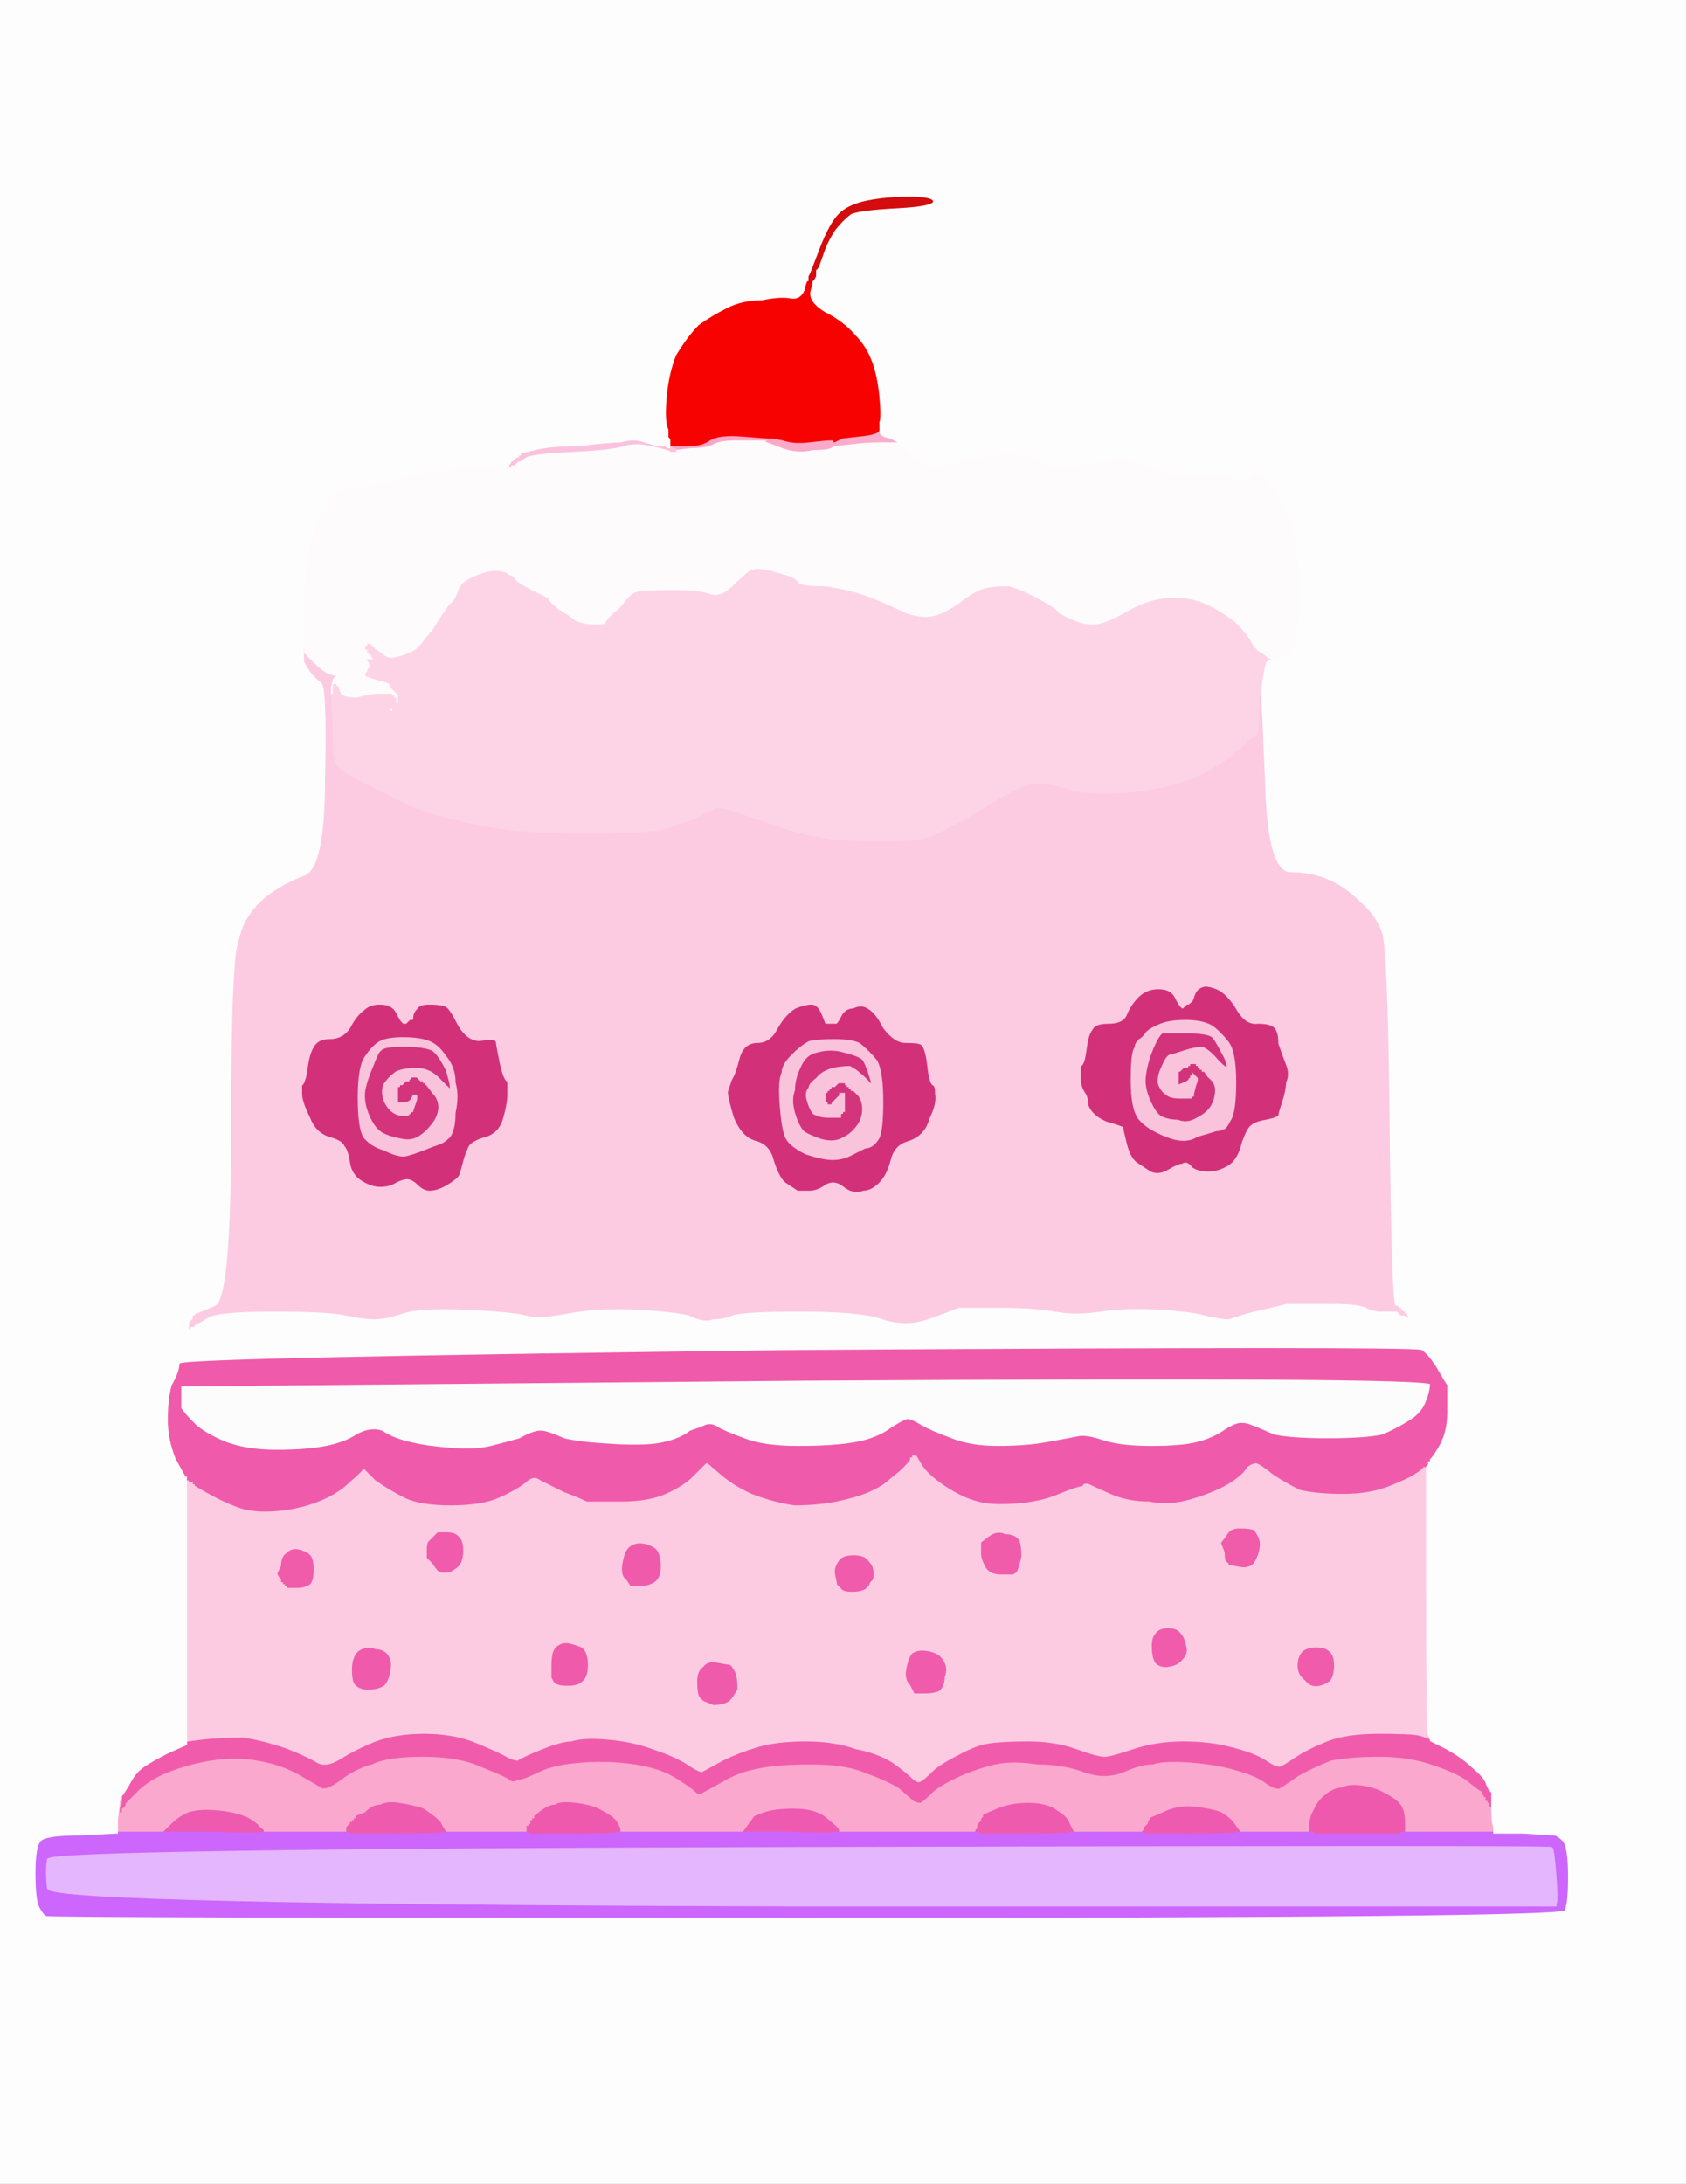
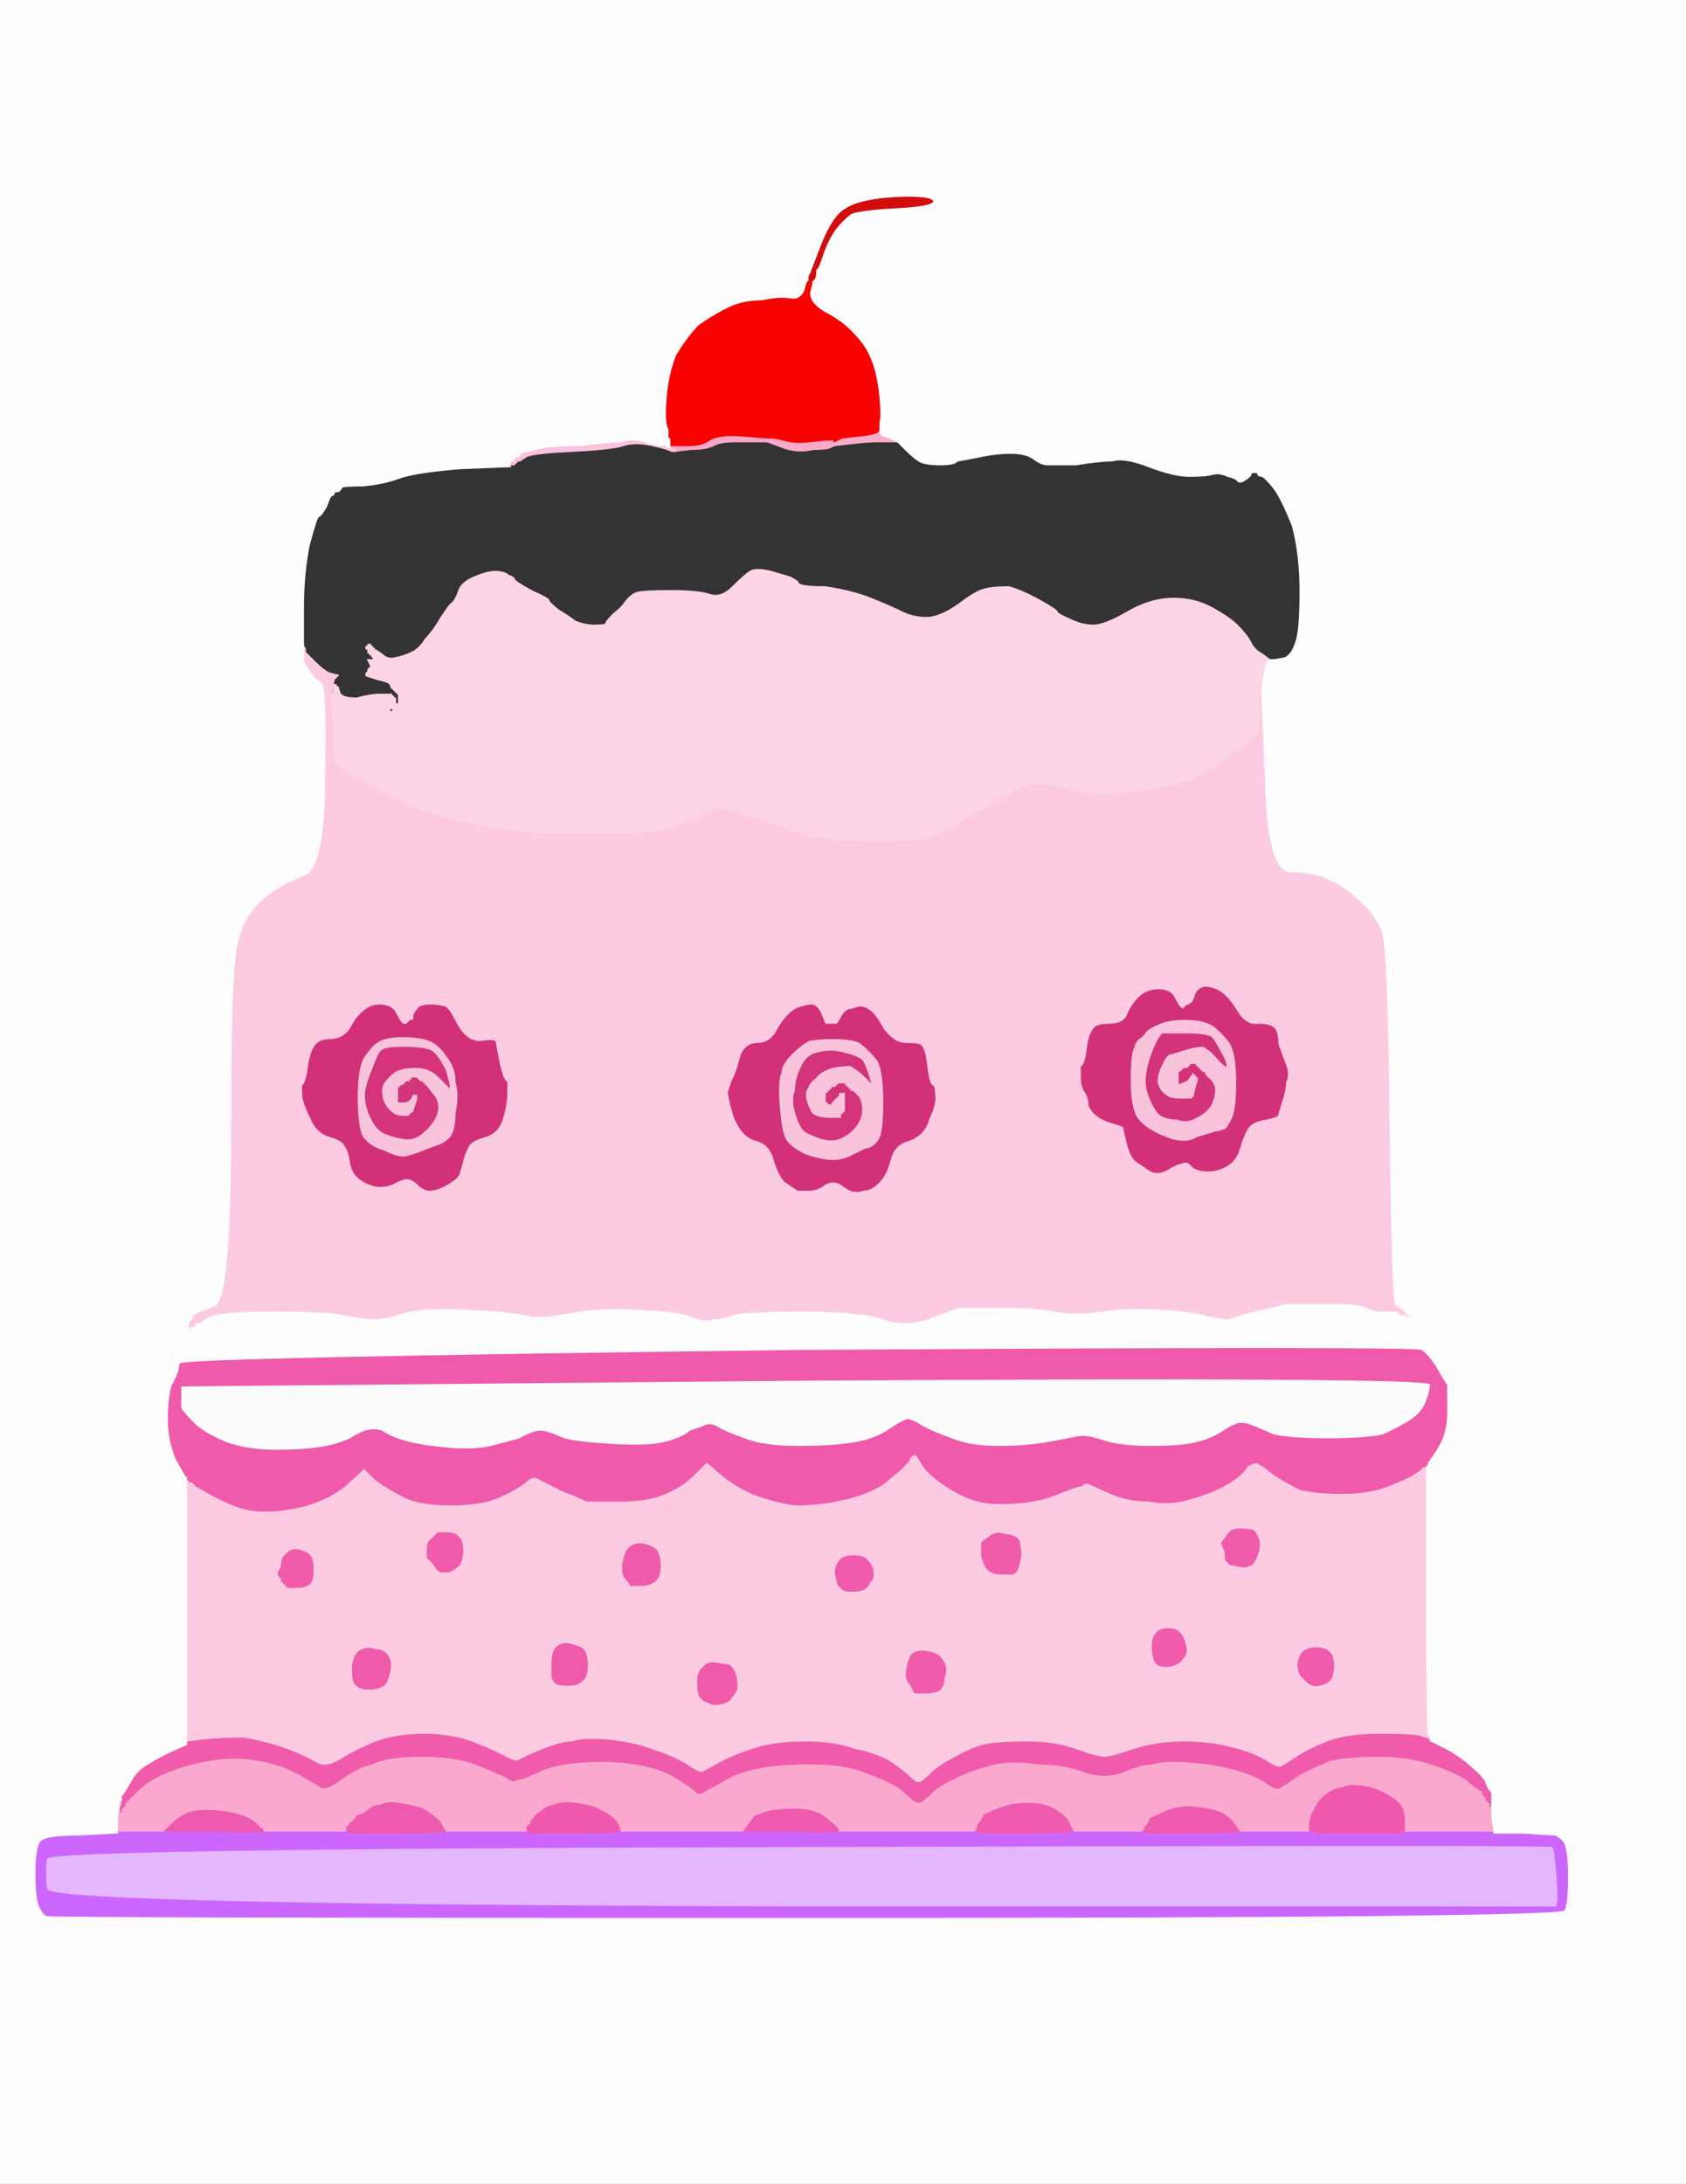
<svg xmlns="http://www.w3.org/2000/svg" width="879" height="1138">
  <rect width="100%" height="100%" fill="#333333" stroke="none" />
  <title />
  <g>
    <title>Layer 1</title>
    <path d="m155,828l-4,0l-1,0l-1,0l0,-1l-1,0l0,0l0,-1l0,0l0,0l-1,0l0,0l0,-1l-1,0l0,-1l0,-1l-1,-1l-1,-2l2,-4c0,-3.333 1,-5.667 3,-7c2,-2 4.333,-2.667 7,-2c2.667,0.667 4.667,1.667 6,3c1.333,1.333 2,4 2,8c0,4 -0.667,6.667 -2,8c-2,1.333 -4.333,2 -7,2z" stroke-width="1px" stroke="#F05BAA" fill-rule="evenodd" fill="#F05BAA" id="svg_1" />
    <path d="m609,848c3.333,0 5.667,1 7,3c1.333,1.333 2.333,3.667 3,7c0.667,2.667 0,5 -2,7c-1.333,2 -3.667,3.333 -7,4c-3.333,0.667 -6,0 -8,-2c-1.333,-2 -2,-5 -2,-9c0,-3.333 0.667,-5.667 2,-7c1.333,-2 3.667,-3 7,-3z" stroke-width="1px" stroke="#F05BAB" fill-rule="evenodd" fill="#F05BAB" id="svg_2" />
    <path d="m233,954l0,1l-1,0c-1.333,0.667 -10,1 -26,1l-24,0l-1,-1l-1,0l0,-1l0,-2l1,-1l1,-1l0,0l0,0l0,-1l0,0l1,0l0,-1l0,0l1,0l0,0l0,0l0,-1l0,0l1,0l0,-1l5,-2c2.667,-2.667 5.333,-4 8,-4c2.667,-1.333 6,-1.667 10,-1c4.667,0.667 9,1.667 13,3c4,2.667 7,5 9,7c1.333,2.667 2.333,4.333 3,5z" stroke-width="1px" stroke="#EE5AAE" fill-rule="evenodd" fill="#EE5AAE" id="svg_3" />
    <path d="m455,824l-1,1l0,0c0,0.667 -0.667,1.667 -2,3c-1.333,1.333 -4,2 -8,2c-3.333,0 -5.333,-0.667 -6,-2l-2,-2l-1,-5c-0.667,-2.667 0,-5.333 2,-8c1.333,-2 4,-3 8,-3c4,0 6.667,1 8,3c2,2 3,4.333 3,7c0,2 -0.333,3.333 -1,4z" stroke-width="1px" stroke="#F05BAB" fill-rule="evenodd" fill="#F05BAB" id="svg_4" />
    <path d="m427,140l-1,1l0,1l0,2l-1,2l-1,1l0,0l0,1l0,0l0,0l-2,0l-1,0l0,-1l0,-1l0,-2l1,-2l5,-13c3.333,-8.667 6.667,-14.667 10,-18c3.333,-3.333 8.333,-5.667 15,-7c6.667,-1.333 14,-2 22,-2c8.667,0 13,1 13,3c0,2 -6.333,3.333 -19,4c-12.667,0.667 -20.667,1.667 -24,3c-2.667,2 -5.333,4.667 -8,8c-2.667,4 -4.667,8 -6,12c-1.333,4 -2.333,6.667 -3,8z" stroke-width="1px" stroke="#D30C0D" fill-rule="evenodd" fill="#D30C0D" id="svg_5" />
    <path d="m640,816l0,0l0,-1c0,0 -0.333,-0.333 -1,-1c-0.667,0 -1,-1.667 -1,-5l-2,-5l3,-4c1.333,-2.667 3.667,-4 7,-4c4,0 6.667,0.333 8,1c0.667,0.667 1.333,1.667 2,3c1.333,2 1.667,4.667 1,8c-0.667,2.667 -1.667,5 -3,7c-2,2 -4.667,2.667 -8,2c-3.333,-0.667 -5,-1 -5,-1c-0.667,0 -1,0 -1,0z" stroke-width="1px" stroke="#F05BAA" fill-rule="evenodd" fill="#F05BAA" id="svg_6" />
    <path d="m158,338l0,-2l0,0c0,0.667 0.333,1.333 1,2l0,1l0,1l0,0l5,5c3.333,3.333 6,5.333 8,6l4,1l0,0l0,0l-2,2c0,0.667 -0.333,2 -1,4l0,4l1,15c0,10 0.333,16.333 1,19c0,2.667 4,6 12,10c8,4 17.333,8.667 28,14c10.667,4 23,7.333 37,10c14.667,2.667 32,4 52,4c19.333,0 33,-0.667 41,-2c8,-2.667 14,-4.667 18,-6c4,-2.667 6.667,-4 8,-4c1.333,-1.333 3.667,-1.667 7,-1c2.667,0.667 9.667,3 21,7c11.333,4 21,6.667 29,8c8,1.333 18.667,2 32,2c13.333,0 22,-1 26,-3c4,-1.333 13.333,-6.333 28,-15c14.667,-9.333 24,-13.333 28,-12c3.333,0 8.667,1 16,3c7.333,2 15.667,2.667 25,2c9.333,-0.667 18.333,-2 27,-4c8,-2 15.333,-5 22,-9c6.667,-4 10,-6.333 10,-7c0,-0.667 1.333,-1.667 4,-3c2.667,-2 4,-3.333 4,-4c0,-0.667 1,-1.333 3,-2c2,0 3,-3.333 3,-10l0,-11l1,-1l1,-2l0,0l0,0l2,46c0.667,30.667 4.667,46.667 12,48c8,0 15,1.333 21,4c6,2.667 11.667,6.667 17,12c5.333,4.667 9,10 11,16c2,5.333 3.333,38.667 4,100c0.667,62 1.667,93.333 3,94c1.333,0 2,0.333 2,1l0,0l1,0l0,1l0,0l1,0l0,0l0,0l0,1l0,0l1,0l0,1l0,0l1,0l0,0l0,0l0,1l0,0l1,1l0,1l-1,0l-2,-1l-1,0l-1,0l-1,-1l-1,-1l-2,0c-0.667,0 -2.667,0 -6,0c-2.667,0 -5.333,-0.667 -8,-2c-2.667,-1.333 -8.667,-2 -18,-2c-10,0 -17.667,0 -23,0c-5.333,1.333 -11,2.667 -17,4c-5.333,1.333 -9.667,2.667 -13,4c-3.333,0 -7.667,-0.667 -13,-2c-4.667,-1.333 -12.667,-2.333 -24,-3c-11.333,-0.667 -21.333,-0.333 -30,1c-8.667,1.333 -16.667,1.333 -24,0c-8,-1.333 -17.333,-2 -28,-2c-11.333,0 -18.667,0 -22,0c-3.333,1.333 -8.667,3.333 -16,6c-8,2.667 -16,2.667 -24,0c-7.333,-2.667 -21.333,-4 -42,-4c-20.667,0 -32.667,0.667 -36,2c-3.333,1.333 -6.667,2 -10,2c-3.333,1.333 -7.667,0.667 -13,-2c-5.333,-1.333 -14.333,-2.333 -27,-3c-13.333,-0.667 -25.333,0 -36,2c-10,2 -17.333,2.333 -22,1c-5.333,-1.333 -16,-2.333 -32,-3c-15.333,-0.667 -26,0 -32,2c-6,2 -11,3 -15,3c-4,0 -9,-0.667 -15,-2c-5.333,-1.333 -17.667,-2 -37,-2c-19.333,0 -30.667,1 -34,3l-5,3l-1,0l0,0l0,1l-1,0l0,0l0,1l-1,0l-1,0l-1,1l-1,1l0,0l0,0l0,-2l0,-1l0,-1l0,-1l1,-1l1,-1l0,-1l0,-1l1,0c0.667,-0.667 1,-1 1,-1c0.667,0 4,-1.333 10,-4c5.333,-2.667 8,-33.667 8,-93c0,-59.333 1.333,-91.667 4,-97c1.333,-6 3.333,-10.667 6,-14c2.667,-4 6.333,-7.667 11,-11c4.667,-3.333 10.333,-6.333 17,-9c7.333,-2 11,-19 11,-51c0.667,-32 0,-48.333 -2,-49c-2,-1.333 -4,-3.333 -6,-6l-3,-5l0,-2c0,-1.333 0,-3 0,-5zm457,187l1,1l0,0l0,0l1,0l0,0l1,-1l1,-1l0,0l1,0l0,0c0,0 0.333,-0.333 1,-1c0.667,0 1.333,-1 2,-3c0.667,-2.667 2,-4.333 4,-5c1.333,-0.667 3.667,-0.333 7,1c3.333,1.333 6.667,4.667 10,10c3.333,6 7.333,8.667 12,8c4,0 6.667,0.667 8,2c1.333,1.333 2,4 2,8c1.333,4 2.667,7.667 4,11c1.333,3.333 1.333,6.333 0,9c0,2.667 -0.667,6 -2,10c-1.333,4 -2,6.333 -2,7c-0.667,0.667 -2.667,1.333 -6,2c-4,0.667 -6.667,1.667 -8,3c-1.333,0.667 -3,3.667 -5,9c-1.333,6 -3.667,10 -7,12c-3.333,2 -6.667,3 -10,3c-3.333,0 -6,-0.667 -8,-2c-2,-2.667 -4,-3.333 -6,-2c-1.333,0 -3.667,1 -7,3c-3.333,2 -6.333,2.333 -9,1c-2,-1.333 -4,-2.667 -6,-4c-2.667,-1.333 -4.667,-4.667 -6,-10c-1.333,-5.333 -2,-8.333 -2,-9c-1.333,-0.667 -4.333,-1.667 -9,-3c-4.667,-2 -7.667,-4.667 -9,-8c0,-2.667 -0.667,-5 -2,-7c-1.333,-2 -2,-4.333 -2,-7c0,-3.333 0,-5.333 0,-6c1.333,-0.667 2.333,-3.667 3,-9c0.667,-5.333 1.667,-8.667 3,-10c0.667,-2 3.333,-3 8,-3c5.333,0 8.667,-1.667 10,-5c1.333,-3.333 3.333,-6.333 6,-9c2.667,-2.667 6,-4 10,-4c4,0 6.667,1.333 8,4c1.333,2.667 2.333,4.333 3,5zm-406,8l1,1l1,0l1,0l1,-1l1,-1l1,0c0.667,0 1,-0.667 1,-2c0,-1.333 0.667,-2.667 2,-4c0.667,-1.333 2.667,-2 6,-2c3.333,0 6,0.333 8,1c1.333,0.667 3.333,3.667 6,9c3.333,6 7.333,9 12,9c4.667,-0.667 7.333,-0.667 8,0c0,0.667 0.667,4.333 2,11c1.333,6 2.667,9.333 4,10c0,0.667 0,2.667 0,6c0,3.333 -0.667,7.333 -2,12c-1.333,5.333 -4.333,8.667 -9,10c-4.667,1.333 -7.667,3 -9,5c-1.333,2.667 -2.333,5.333 -3,8c-0.667,2.667 -1.333,5 -2,7c-0.667,1.333 -2.667,3 -6,5c-3.333,2 -6.333,3 -9,3c-2,0 -4,-1 -6,-3c-2,-2 -4,-3 -6,-3c-1.333,0 -3.333,0.667 -6,2c-2,1.333 -4.667,2 -8,2c-2.667,0 -5.667,-1 -9,-3c-3.333,-2 -5.333,-5 -6,-9c-0.667,-4.667 -1.667,-7.667 -3,-9c-0.667,-2 -3.333,-3.667 -8,-5c-4.667,-1.333 -8,-4.667 -10,-10c-2.667,-5.333 -4,-9.333 -4,-12c0,-2 0,-3.333 0,-4c1.333,-1.333 2.333,-4.667 3,-10c0.667,-4.667 1.667,-8 3,-10c1.333,-2.667 4,-4 8,-4c4.667,0 8.333,-2 11,-6c2,-4 4.333,-7 7,-9c2,-2 4.667,-3 8,-3c4,0 6.667,1.333 8,4c1.333,2.667 2.333,4.333 3,5zm219,-4l2,5l1,0l0,0l2,0l2,0l1,0c0.667,0 1.667,-1.333 3,-4c1.333,-2.667 3.333,-4 6,-4c2.667,-1.333 5,-1.333 7,0c2.667,1.333 5.333,4.667 8,10c4,5.333 8,8 12,8c4.667,0 7.333,0.333 8,1c1.333,1.333 2.333,5 3,11c0.667,6 1.667,9.333 3,10c0.667,0 1,1.333 1,4c0.667,3.333 -0.333,7.667 -3,13c-1.333,5.333 -4.667,9 -10,11c-5.333,1.333 -8.667,4.667 -10,10c-1.333,5.333 -3.333,9.333 -6,12c-2.667,2.667 -5.333,4 -8,4c-3.333,1.333 -6.667,0.667 -10,-2c-3.333,-2.667 -6.667,-3 -10,-1c-2.667,2 -5.333,3 -8,3c-2.667,0 -4.667,0 -6,0c-2,-1.333 -4,-2.667 -6,-4c-2,-1.333 -4,-5 -6,-11c-1.333,-6 -4.667,-9.667 -10,-11c-4.667,-1.333 -8.333,-5.333 -11,-12c-2,-6.667 -3,-11 -3,-13c0.667,-2 1.333,-4 2,-6c1.333,-2 2.667,-5.667 4,-11c1.333,-5.333 4.333,-8 9,-8c4.667,0 8.333,-2.667 11,-8c2.667,-4.667 5.667,-8 9,-10c3.333,-1.333 6,-2 8,-2c2,0 3.667,1.667 5,5z" stroke-width="1px" stroke="#FCCBE1" fill-rule="evenodd" fill="#FCCBE1" id="svg_7" />
    <path d="m432,582l4,0l1,0l1,0l0,-1l0,-1l1,0l0,0l0,-1l1,0l0,-1l0,-1l0,-1l0,-1l0,-3l0,-2l-1,0l-1,0l0,1l0,0l-2,2c-1.333,1.333 -2,2 -2,2l0,1l-2,0l-1,0l0,-1l-1,0l0,-3l0,-3l1,0l0,-1l0,0l1,0l0,0l0,0l0,-1l0,0l1,0l0,-1l1,0l1,0l1,-1l1,-1l2,0l2,0l0,1l1,0l0,0l0,1l0,0l0,0l1,0l0,0l0,1l1,0l0,0l0,1l0,0l0,0l1,0l0,0l3,3c1.333,2 2,4.333 2,7c0,3.333 -1,6.333 -3,9c-2,2.667 -4.333,4.667 -7,6c-3.333,2 -7.333,2.333 -12,1c-4,-1.333 -7,-2.667 -9,-4c-2,-2 -3.667,-5.333 -5,-10c-1.333,-4.667 -1.333,-8.667 0,-12c0,-4 1,-8 3,-12c2,-4.667 5,-7.333 9,-8c4.667,-1.333 9.333,-1.333 14,0c5.333,1.333 8.667,2.667 10,4c1.333,2 2.667,5.333 4,10c1.333,4 0.667,4.333 -2,1c-3.333,-3.333 -6.333,-5.667 -9,-7c-2.667,0 -5.667,0.333 -9,1c-4,1.333 -6.667,3 -8,5c-2.667,2 -4,3.667 -4,5c-1.333,1.333 -1.667,3.333 -1,6c0.667,2.667 1.667,5 3,7c2,1.333 4.667,2 8,2z" stroke-width="1px" stroke="#D3347B" fill-rule="evenodd" fill="#D3347B" id="svg_8" />
    <path d="m403,229l0,0l-1,0c-1.333,0.667 -2,1 -2,1l0,0l-3,0c-2,0 -6.333,0 -13,0c-6,0 -10,0.667 -12,2c-2.667,1.333 -6.667,2 -12,2l-8,1l0,0l0,-1l-1,0l-1,0l0,-1l0,-1l1,0l1,0l7,0c4.667,0 8.333,-1 11,-3c3.333,-2 9,-2.667 17,-2c8,0.667 12.667,1 14,1c1.333,0 2,0.333 2,1z" stroke-width="1px" stroke="#FBA6C6" fill-rule="evenodd" fill="#FBA6C6" id="svg_9" />
-     <path d="m397,230l3,0l8,3c5.333,2 10.667,2.333 16,1c4.667,0 7.667,-0.333 9,-1c1.333,-0.667 2,-1 2,-1l0,0l9,-1c5.333,-0.667 10,-1 14,-1c4,0 6.667,0 8,0l2,0l4,4c2.667,2.667 5,4.667 7,6c2,1.333 5.667,2 11,2c5.333,0 8.333,-0.667 9,-2c0.667,0 4.333,-0.667 11,-2c6,-1.333 11.667,-2 17,-2c5.333,0 9.333,1 12,3c2.667,2 5,3 7,3c2,0 7,0 15,0c8,-1.333 14.333,-2 19,-2c4,-1.333 10.333,-0.333 19,3c8.667,3.333 15.667,5 21,5c6,0 10,-0.333 12,-1c2.667,-0.667 5.333,-0.333 8,1c2.667,0.667 4.333,1.333 5,2c0.667,1.333 2,1.333 4,0c2,-1.333 3,-2.333 3,-3c0,-0.667 0.667,-1 2,-1c1.333,0 2,0.333 2,1c0,0.667 0.667,1 2,1c1.333,0.667 3.333,2.667 6,6c2.667,3.333 6,10 10,20c2.667,10 4,21.333 4,34c0,13.333 -0.667,22 -2,26c-1.333,4.667 -3.333,7.667 -6,9c-3.333,0.667 -5.333,1 -6,1l-1,0l-1,0c0,0 -1.333,-1 -4,-3c-2.667,-1.333 -4.667,-3.333 -6,-6c-1.333,-2.667 -3.667,-5.667 -7,-9c-2.667,-2.667 -7,-5.667 -13,-9c-6,-3.333 -12.667,-5 -20,-5c-8,0 -16,2.333 -24,7c-8,4.667 -14,7 -18,7c-4,0 -8,-1 -12,-3c-4.667,-2 -7,-3.333 -7,-4c0,-0.667 -3,-2.667 -9,-6c-6,-3.333 -11.333,-5.667 -16,-7c-5.333,0 -9.333,0.333 -12,1c-3.333,0.667 -8,3.333 -14,8c-6.667,4.667 -12.333,7 -17,7c-4.667,0 -9,-1 -13,-3c-4,-2 -9.333,-4.333 -16,-7c-6.667,-2.667 -14.667,-4.667 -24,-6c-8.667,0 -13.333,-0.667 -14,-2c0,-0.667 -1.333,-1.667 -4,-3c-2,-0.667 -5.333,-1.667 -10,-3c-5.333,-1.333 -9,-1.333 -11,0c-2,1.333 -5,4 -9,8c-4,4 -8,5.333 -12,4c-4,-1.333 -10.667,-2 -20,-2c-10,0 -16,0.333 -18,1c-2,0.667 -4,2.333 -6,5c-1.333,2 -3.333,4 -6,6c-2.667,2.667 -4,4.333 -4,5c0,0.667 -2,1 -6,1c-3.333,0 -6.667,-0.667 -10,-2c-2.667,-2 -5.667,-4 -9,-6c-3.333,-2.667 -5,-4.333 -5,-5c0,-0.667 -3,-2.333 -9,-5c-6,-3.333 -9,-5.333 -9,-6c0,-0.667 -1,-1.333 -3,-2c-1.333,-1.333 -3.667,-2 -7,-2c-2.667,0 -6.333,1 -11,3c-4.667,2 -7.333,4.667 -8,8c-1.333,3.333 -2.667,5.333 -4,6c-0.667,0.667 -2.333,3 -5,7c-2.667,4.667 -5.333,8.333 -8,11c-2,3.333 -4.333,5.667 -7,7c-2.667,1.333 -5.667,2.333 -9,3c-2.667,0.667 -5,0 -7,-2l-3,-2l-1,0l0,-1l0,0l-1,0l0,0l0,0l0,-1l0,0l-1,0l0,-1l0,0l-1,0l0,0l0,0l0,1l0,0l-1,0l0,1l0,0l1,0l0,1l0,1l1,0l0,0l0,1l1,0l0,0l0,1l0,0l0,0l1,1c0,0.667 -0.333,1 -1,1l-2,0l1,2c0.667,1.333 0.667,2 0,2c-0.667,0.667 -1,1 -1,1l0,1l0,0l0,0l-1,1l0,1l6,2c3.333,0.667 5.333,1.333 6,2c0.667,0.667 1,1.333 1,2c0,0 0,0 0,0l0,0l1,1l1,1l0,0l0,0l1,1l1,1l0,2l0,3l-1,1l-1,1l0,0l0,1l0,0l0,0l-1,0l0,0l-1,1l-1,0l0,-1l1,-1l0,0l0,-1l0,0l0,0l1,0l0,0l0,-1l1,0l0,-1l0,-2l-1,0l0,0l0,-1l-1,0l0,0l0,-1l-6,0c-3.333,0 -7.333,0.667 -12,2c-5.333,0 -8.333,-1 -9,-3l-1,-3l-1,0l0,0l0,-1l-1,0l0,3l0,2l-1,0l0,0l0,-4c0.667,-2 1,-3.333 1,-4l2,-2l0,0l0,0l-4,-1c-2,-0.667 -4.667,-2.667 -8,-6l-5,-5l0,0l0,-1l0,-1c-0.667,-0.667 -1,-1.333 -1,-2l0,0l0,-2c0,-0.667 0,-6.667 0,-18c0,-11.333 1,-22 3,-32c2.667,-10 4.333,-15 5,-15c0.667,0 2,-1.667 4,-5c1.333,-4 2.333,-6 3,-6c0.667,0 1,-0.333 1,-1c0,-0.667 0.667,-1 2,-1c0.667,0 1.333,-0.667 2,-2c0,-0.667 3.667,-1 11,-1c7.333,-0.667 13.667,-2 19,-4c5.333,-2 16,-3.667 32,-5l25,-1l0,0l1,0l0,0l0,-1l1,0l1,0l1,-1l1,-1l0,0l0,0l1,0l0,0l3,-2c2,-1.333 10,-2.333 24,-3c14,-0.667 23,-1.667 27,-3c4,-1.333 9,-1.333 15,0c6,1.333 9.333,2.333 10,3l2,0l8,-1c5.333,0 9.333,-0.667 12,-2c2,-1.333 6,-2 12,-2c6.667,0 11,0 13,0zm257,18c0,0 0,-0.333 0,-1c0,0 0,0.333 0,1c0,0 0,0 0,0z" stroke-width="1px" stroke="#FEFBFC" fill-rule="evenodd" fill="#FEFBFC" id="svg_10" />
    <path d="m428,529l2,5l1,0l0,0l2,0l2,0l1,0c0.667,0 1.667,-1.333 3,-4c1.333,-2.667 3.333,-4 6,-4c2.667,-1.333 5,-1.333 7,0c2.667,1.333 5.333,4.667 8,10c4,5.333 8,8 12,8c4.667,0 7.333,0.333 8,1c1.333,1.333 2.333,5 3,11c0.667,6 1.667,9.333 3,10c0.667,0 1,1.333 1,4c0.667,3.333 -0.333,7.667 -3,13c-1.333,5.333 -4.667,9 -10,11c-5.333,1.333 -8.667,4.667 -10,10c-1.333,5.333 -3.333,9.333 -6,12c-2.667,2.667 -5.333,4 -8,4c-3.333,1.333 -6.667,0.667 -10,-2c-3.333,-2.667 -6.667,-3 -10,-1c-2.667,2 -5.333,3 -8,3c-2.667,0 -4.667,0 -6,0c-2,-1.333 -4,-2.667 -6,-4c-2,-1.333 -4,-5 -6,-11c-1.333,-6 -4.667,-9.667 -10,-11c-4.667,-1.333 -8.333,-5.333 -11,-12c-2,-6.667 -3,-11 -3,-13c0.667,-2 1.333,-4 2,-6c1.333,-2 2.667,-5.667 4,-11c1.333,-5.333 4.333,-8 9,-8c4.667,0 8.333,-2.667 11,-8c2.667,-4.667 5.667,-8 9,-10c3.333,-1.333 6,-2 8,-2c2,0 3.667,1.667 5,5zm7,13c6,0 10.333,0.667 13,2c3.333,2.667 6.333,5.667 9,9c2,4 3,11 3,21c0,10 -0.667,16.333 -2,19c-2,3.333 -4.333,5 -7,5c-2.667,1.333 -5.333,2.667 -8,4c-2.667,1.333 -5.667,2 -9,2c-3.333,0 -8,-1 -14,-3c-5.333,-2.667 -8.667,-5.333 -10,-8c-1.333,-2.667 -2.333,-8.333 -3,-17c-0.667,-8.667 -0.333,-14.333 1,-17c0,-2.667 1.667,-5.667 5,-9c3.333,-3.333 6.333,-5.667 9,-7c2.667,-0.667 7,-1 13,-1z" stroke-width="1px" stroke="#D23179" fill-rule="evenodd" fill="#D23179" id="svg_11" />
    <path d="m686,858c3.333,0 5.667,0.667 7,2c2,1.333 3,4 3,8c0,3.333 -0.667,6 -2,8c-1.333,1.333 -3.333,2.333 -6,3c-3.333,0.667 -6,-0.333 -8,-3c-2.667,-2 -4,-4.667 -4,-8c0,-3.333 1,-6 3,-8c2,-1.333 4.333,-2 7,-2z" stroke-width="1px" stroke="#F05BAB" fill-rule="evenodd" fill="#F05BAB" id="svg_12" />
    <path d="m226,800l2,-2l5,0c3.333,0 5.667,1 7,3c1.333,1.333 2,3.667 2,7c0,3.333 -0.667,6 -2,8c-1.333,1.333 -2.667,2.333 -4,3c-0.667,0.667 -2,1 -4,1l-2,0l-2,-1c-0.667,-0.667 -1.667,-2 -3,-4l-3,-3l0,-4c0,-2.667 0.333,-4.333 1,-5c0.667,-0.667 1.667,-1.667 3,-3z" stroke-width="1px" stroke="#F05BAB" fill-rule="evenodd" fill="#F05BAB" id="svg_13" />
    <path d="m475,759l0,-1l1,0l2,0l3,5c2,3.333 6,7 12,11c6,4 11.667,6.667 17,8c4.667,1.333 11.333,1.667 20,1c8.667,-0.667 16,-2.333 22,-5c6.667,-2.667 10.667,-4 12,-4c0.667,-1.333 2,-1.667 4,-1c1.333,0.667 5,2.333 11,5c6,2.667 12.667,4 20,4c7.333,1.333 14.333,1 21,-1c7.333,-2 14,-4.667 20,-8c5.333,-3.333 8.667,-6.333 10,-9c2,-1.333 3.667,-2 5,-2c2,0.667 5,2.667 9,6c4,2.667 8.667,5.333 14,8c6,1.333 13.333,2 22,2c9.333,0 17.333,-1.333 24,-4c6.667,-2.667 11,-4.667 13,-6c2,-1.333 3,-2 3,-2l0,0l1,-1l1,-1l0,0l0,0l1,-1l1,-1l0,0l0,0l0,-1l0,0l1,0l0,0l0,1l-1,2l0,69c0,46 0.333,69.667 1,71l1,2l0,0l0,1l-1,0l-1,-1l0,0l0,0l-1,0l0,0l-3,-1c-2.667,-0.667 -9.667,-1 -21,-1c-11.333,0 -20.333,1.333 -27,4c-6.667,2.667 -12,5.333 -16,8c-4,2.667 -6.667,4.333 -8,5c-1.333,0.667 -4,-0.333 -8,-3c-4,-2.667 -10,-5 -18,-7c-7.333,-2 -15.667,-3 -25,-3c-9.333,0 -18,1.333 -26,4c-8,2.667 -13,4 -15,4c-2.667,0 -7.667,-1.333 -15,-4c-7.333,-2.667 -15.667,-4 -25,-4c-8.667,0 -15.333,0.333 -20,1c-4.667,0.667 -10,2.667 -16,6c-6.667,3.333 -11.333,6.333 -14,9c-2.667,2.667 -4.667,4.333 -6,5c-1.333,0.667 -3,0 -5,-2c-2,-2 -5.333,-4.667 -10,-8c-5.333,-3.333 -11.667,-5.667 -19,-7c-7.333,-2.667 -16,-4 -26,-4c-10,0 -18.333,1 -25,3c-6.667,2 -12.667,4.333 -18,7c-6,3.333 -9.667,5.333 -11,6c-1.333,0 -4,-1.333 -8,-4c-4,-2.667 -10,-5.333 -18,-8c-7.333,-2.667 -15.333,-4.333 -24,-5c-8,-0.667 -14,-0.333 -18,1c-3.333,0 -8.333,1.333 -15,4c-6.667,2.667 -11,4.667 -13,6c-2,0 -4.667,-1 -8,-3c-4,-2 -9.333,-4.333 -16,-7c-7.333,-2.667 -15.667,-4 -25,-4c-9.333,0 -17.667,1.333 -25,4c-6.667,2.667 -12.667,5.667 -18,9c-5.333,3.333 -9.667,4 -13,2c-3.333,-2 -8.333,-4.333 -15,-7c-7.333,-2.667 -15,-4.667 -23,-6c-8,0 -15,0.333 -21,1l-8,1l0,1l-1,0l0,-70l0,-70l0,0l1,0l0,1l0,1l1,0l0,1l1,0l1,0l0,1l1,0l0,0l0,1l7,4c4.667,2.667 9.667,5 15,7c5.333,2 12,2.667 20,2c8,-0.667 15.333,-2.333 22,-5c6.667,-2.667 12,-6 16,-10c4.667,-4 7,-6.333 7,-7l1,0l6,6c4.667,3.333 9.667,6.333 15,9c5.333,2.667 13.333,4 24,4c10.667,0 19,-1.333 25,-4c6,-2.667 10.667,-5.333 14,-8c2.667,-2.667 5.333,-3 8,-1c2.667,1.333 6.667,3.333 12,6c5.333,2 9.333,3.667 12,5c3.333,0 9.333,0 18,0c9.333,0 17,-1.333 23,-4c6,-2.667 10.667,-5.667 14,-9c3.333,-3.333 5.333,-5.333 6,-6c0.667,-0.667 1,-1 1,-1l0,0l1,0l0,0l7,6c4.667,4 10,7.333 16,10c6.667,2.667 14,4.667 22,6c8,0 15.333,-0.667 22,-2c6.667,-1.333 12.333,-3 17,-5c4.667,-2 8.333,-4.333 11,-7c2.667,-2 5,-4 7,-6c2,-2 3,-3.333 3,-4l0,-1l1,0zm165,57l0,0l0,-1c0,0 -0.333,-0.333 -1,-1c-0.667,0 -1,-1.667 -1,-5l-2,-5l3,-4c1.333,-2.667 3.667,-4 7,-4c4,0 6.667,0.333 8,1c0.667,0.667 1.333,1.667 2,3c1.333,2 1.667,4.667 1,8c-0.667,2.667 -1.667,5 -3,7c-2,2 -4.667,2.667 -8,2c-3.333,-0.667 -5,-1 -5,-1c-0.667,0 -1,0 -1,0zm-414,-16l2,-2l5,0c3.333,0 5.667,1 7,3c1.333,1.333 2,3.667 2,7c0,3.333 -0.667,6 -2,8c-1.333,1.333 -2.667,2.333 -4,3c-0.667,0.667 -2,1 -4,1l-2,0l-2,-1c-0.667,-0.667 -1.667,-2 -3,-4l-3,-3l0,-4c0,-2.667 0.333,-4.333 1,-5c0.667,-0.667 1.667,-1.667 3,-3zm286,10l0,-2l0,-2l0,-2l4,-3c2.667,-2 5.333,-2.333 8,-1c3.333,0 5.667,1 7,3c0.667,2 1,4.667 1,8c-0.667,3.333 -1.333,5.667 -2,7c0,0.667 -0.667,1.333 -2,2c-0.667,0 -2.667,0 -6,0c-4,0 -6.667,-1.333 -8,-4c-1.333,-2.667 -2,-4.667 -2,-6zm-178,16l-5,0l-2,-3c-2,-1.333 -2.667,-4 -2,-8c0.667,-4 1.667,-6.667 3,-8c2,-2 4.667,-2.667 8,-2c2.667,0.667 4.667,1.667 6,3c1.333,2 2,4.667 2,8c0,4 -1,6.667 -3,8c-2,1.333 -4.333,2 -7,2zm-179,2l-4,0l-1,0l-1,0l0,-1l-1,0l0,0l0,-1l0,0l0,0l-1,0l0,0l0,-1l-1,0l0,-1l0,-1l-1,-1l-1,-2l2,-4c0,-3.333 1,-5.667 3,-7c2,-2 4.333,-2.667 7,-2c2.667,0.667 4.667,1.667 6,3c1.333,1.333 2,4 2,8c0,4 -0.667,6.667 -2,8c-2,1.333 -4.333,2 -7,2zm300,-4l-1,1l0,0c0,0.667 -0.667,1.667 -2,3c-1.333,1.333 -4,2 -8,2c-3.333,0 -5.333,-0.667 -6,-2l-2,-2l-1,-5c-0.667,-2.667 0,-5.333 2,-8c1.333,-2 4,-3 8,-3c4,0 6.667,1 8,3c2,2 3,4.333 3,7c0,2 -0.333,3.333 -1,4zm154,24c3.333,0 5.667,1 7,3c1.333,1.333 2.333,3.667 3,7c0.667,2.667 0,5 -2,7c-1.333,2 -3.667,3.333 -7,4c-3.333,0.667 -6,0 -8,-2c-1.333,-2 -2,-5 -2,-9c0,-3.333 0.667,-5.667 2,-7c1.333,-2 3.667,-3 7,-3zm-320,28l-1,-2l0,-6c0,-4.667 0.667,-7.667 2,-9c2,-2 4.333,-2.667 7,-2c2.667,0.667 4.667,1.333 6,2c2,1.333 3,4.333 3,9c0,4 -1,6.667 -3,8c-1.333,1.333 -3.667,2 -7,2c-4,0 -6.333,-0.667 -7,-2zm397,-18c3.333,0 5.667,0.667 7,2c2,1.333 3,4 3,8c0,3.333 -0.667,6 -2,8c-1.333,1.333 -3.333,2.333 -6,3c-3.333,0.667 -6,-0.333 -8,-3c-2.667,-2 -4,-4.667 -4,-8c0,-3.333 1,-6 3,-8c2,-1.333 4.333,-2 7,-2zm-499,3c2.667,-2 5.667,-2.333 9,-1c2.667,0 4.667,1 6,3c1.333,2 1.667,4.667 1,8c-0.667,3.333 -1.667,5.667 -3,7c-2,1.333 -4.667,2 -8,2c-3.333,0 -5.667,-1 -7,-3c-0.667,-1.333 -1,-3.667 -1,-7c0,-4 1,-7 3,-9zm295,21l-5,0l-2,-4c-2,-2 -2.667,-4.667 -2,-8c0.667,-4 1.667,-6.667 3,-8c2,-1.333 4.667,-1.667 8,-1c3.333,0.667 5.667,2 7,4c2,2.667 2.333,5.667 1,9c0,3.333 -1,5.667 -3,7c-2,0.667 -4.333,1 -7,1zm-110,6l-5,-2l-2,-2c-0.667,-1.333 -1,-4 -1,-8c0,-3.333 1,-5.667 3,-7c1.333,-2 3.667,-2.667 7,-2c3.333,0.667 5.333,1 6,1c0.667,0 1.667,1.333 3,4c0.667,2 1,4.667 1,8c-1.333,2.667 -2.667,4.667 -4,6c-2,1.333 -4.667,2 -8,2z" stroke-width="1px" stroke="#FCCBE2" fill-rule="evenodd" fill="#FCCBE2" id="svg_14" />
    <path d="m647,954l0,1l-1,0c-1.333,0.667 -10,1 -26,1l-23,0l-1,-1l-1,0l0,-1l1,-1l0,0l0,-1l0,0l0,0l1,-1l1,-1l0,0l0,0l0,-1l0,0l1,-1l0,-1l7,-3c5.333,-2.667 11,-3.667 17,-3c6,0.667 10.667,1.667 14,3c3.333,2 5.667,4 7,6c1.333,2 2.333,3.333 3,4z" stroke-width="1px" stroke="#EE5AAF" fill-rule="evenodd" fill="#EE5AAF" id="svg_15" />
    <path d="m138,954l0,1l-1,0c-0.667,0.667 -9.667,0.667 -27,0l-26,0l4,-4c3.333,-3.333 6.667,-5.667 10,-7c4,-1.333 9.333,-1.667 16,-1c6.667,0.667 12,2 16,4c3.333,2 5.333,3.667 6,5c1.333,0.667 2,1.333 2,2z" stroke-width="1px" stroke="#ED5AB0" fill-rule="evenodd" fill="#ED5AB0" id="svg_16" />
    <path d="m372,888l-5,-2l-2,-2c-0.667,-1.333 -1,-4 -1,-8c0,-3.333 1,-5.667 3,-7c1.333,-2 3.667,-2.667 7,-2c3.333,0.667 5.333,1 6,1c0.667,0 1.667,1.333 3,4c0.667,2 1,4.667 1,8c-1.333,2.667 -2.667,4.667 -4,6c-2,1.333 -4.667,2 -8,2z" stroke-width="1px" stroke="#F05AAA" fill-rule="evenodd" fill="#F05AAA" id="svg_17" />
    <path d="m289,876l-1,-2l0,-6c0,-4.667 0.667,-7.667 2,-9c2,-2 4.333,-2.667 7,-2c2.667,0.667 4.667,1.333 6,2c2,1.333 3,4.333 3,9c0,4 -1,6.667 -3,8c-1.333,1.333 -3.667,2 -7,2c-4,0 -6.333,-0.667 -7,-2z" stroke-width="1px" stroke="#F05AAA" fill-rule="evenodd" fill="#F05AAA" id="svg_18" />
    <path d="m210,540c6,0 10.667,0.667 14,2c3.333,1.333 6.333,4 9,8c3.333,4 5,8.667 5,14c1.333,4.667 1.333,10 0,16c0,6 -1,10.333 -3,13c-2,2 -4,3.333 -6,4c-2,0.667 -4.667,1.667 -8,3c-3.333,1.333 -6.333,2.333 -9,3c-2.667,0.667 -6.667,-0.333 -12,-3c-4.667,-1.333 -8.333,-3.667 -11,-7c-2,-3.333 -3,-10.333 -3,-21c0,-11.333 1.333,-18.667 4,-22c2.667,-4 5.333,-6.667 8,-8c2.667,-1.333 6.667,-2 12,-2zm0,42l3,0l1,-1l1,-1l0,0l1,0l0,0l0,0l0,-1l0,0l1,-3l1,-3l0,-1l0,-2l-1,0l0,0l0,-1l-1,0l0,0l0,1l0,0l0,0l-1,0l0,0l-1,2c-0.667,1.333 -2,2 -4,2l-2,0l0,-4l0,-3l1,0l0,-1l0,0l1,0l0,0l0,0l1,-1l1,-1l1,0l1,0l0,-1l0,0l1,0l0,-1l1,0l1,0l1,1l1,1l0,0l1,0l0,0l0,0l0,1l0,0l1,0l0,1l0,0l1,0l0,0l0,0l3,4c2,2 3,4.333 3,7c0,2.667 -1,5.333 -3,8c-2,2.667 -4,4.667 -6,6c-2.667,2 -5.667,2.667 -9,2c-4,-0.667 -7.333,-1.667 -10,-3c-2.667,-1.333 -5,-4.333 -7,-9c-2,-4.667 -2.667,-9 -2,-13c0.667,-3.333 2,-7.333 4,-12c2,-5.333 3.333,-8 4,-8c0.667,-1.333 4.333,-2 11,-2c7.333,0 12.333,0.667 15,2c2,1.333 4.333,4.667 7,10c1.333,4.667 2,7.333 2,8c0,0 -1.667,-1.667 -5,-5c-3.333,-3.333 -7.333,-5 -12,-5c-4.667,0 -8.333,0.667 -11,2c-2.667,2 -4.667,4 -6,6c-1.333,2 -1.667,4.667 -1,8c0.667,2.667 2,5 4,7c2,2 4.333,3 7,3z" stroke-width="1px" stroke="#FAC3DC" fill-rule="evenodd" fill="#FAC3DC" id="svg_19" />
    <path d="m94,728l0,-2l0,-2l0,-2l1,0l0,0l325,-3c216,-1.333 324.667,-0.667 326,2c0,2.667 -0.667,5.667 -2,9c-1.333,4 -4,7.333 -8,10c-4,2.667 -9,5.333 -15,8c-6,1.333 -15.667,2 -29,2c-12.667,0 -22,-0.667 -28,-2c-6,-2.667 -10,-4.333 -12,-5c-1.333,-0.667 -3,-1 -5,-1c-2,0 -5,1.333 -9,4c-4,2.667 -8.667,4.667 -14,6c-5.333,1.333 -13.333,2 -24,2c-10.667,0 -19,-1 -25,-3c-6,-2 -10.333,-2.667 -13,-2c-3.333,0.667 -8.667,1.667 -16,3c-7.333,1.333 -16,2 -26,2c-9.333,0 -17.333,-1.333 -24,-4c-7.333,-2.667 -12.667,-5 -16,-7c-3.333,-2 -5.667,-3 -7,-3c-2,0.667 -5,2.333 -9,5c-4.667,3.333 -10.667,5.667 -18,7c-7.333,1.333 -17.333,2 -30,2c-12,0 -21.333,-1.333 -28,-4c-7.333,-2.667 -12,-4.667 -14,-6c-2,-1.333 -4,-1.667 -6,-1c-1.333,0.667 -4,1.667 -8,3c-3.333,2.667 -8,4.667 -14,6c-5.333,1.333 -14,1.667 -26,1c-12,-0.667 -20.667,-1.667 -26,-3c-6,-2.667 -10,-4 -12,-4c-2.667,0 -6.333,1.333 -11,4c-4.667,1.333 -9.667,2.667 -15,4c-5.333,1.333 -12.333,1.667 -21,1c-8.667,-0.667 -15.667,-1.667 -21,-3c-6,-1.333 -11,-3.333 -15,-6c-4,-1.333 -8.333,-0.667 -13,2c-4,2.667 -9.333,4.667 -16,6c-6.667,1.333 -15.333,2 -26,2c-10,0 -18.667,-1.333 -26,-4c-6.667,-2.667 -12,-5.667 -16,-9c-4,-4 -6.667,-7 -8,-9c0,-2 0,-4 0,-6z" stroke-width="1px" stroke="#FDFCFD" fill-rule="evenodd" fill="#FDFCFD" id="svg_20" />
    <path d="m459,223l0,0l0,2c0,1.333 1.667,2.333 5,3c2.667,1.333 4,2 4,2l0,0l-2,0c-1.333,0 -4,0 -8,0c-4,0 -8.667,0.333 -14,1l-9,1l0,0l-1,-1l0,0l0,-1l0,0l0,0l0,0l0,0l1,0l0,0l2,-1l2,-1l9,-1c6.667,-0.667 10,-1.667 10,-3c0,-0.667 0.333,-1 1,-1z" stroke-width="1px" stroke="#FAADCB" fill-rule="evenodd" fill="#FAADCB" id="svg_21" />
    <path d="m435,542c6,0 10.333,0.667 13,2c3.333,2.667 6.333,5.667 9,9c2,4 3,11 3,21c0,10 -0.667,16.333 -2,19c-2,3.333 -4.333,5 -7,5c-2.667,1.333 -5.333,2.667 -8,4c-2.667,1.333 -5.667,2 -9,2c-3.333,0 -8,-1 -14,-3c-5.333,-2.667 -8.667,-5.333 -10,-8c-1.333,-2.667 -2.333,-8.333 -3,-17c-0.667,-8.667 -0.333,-14.333 1,-17c0,-2.667 1.667,-5.667 5,-9c3.333,-3.333 6.333,-5.667 9,-7c2.667,-0.667 7,-1 13,-1zm-3,40l4,0l1,0l1,0l0,-1l0,-1l1,0l0,0l0,-1l1,0l0,-1l0,-1l0,-1l0,-1l0,-3l0,-2l-1,0l-1,0l0,1l0,0l-2,2c-1.333,1.333 -2,2 -2,2l0,1l-2,0l-1,0l0,-1l-1,0l0,-3l0,-3l1,0l0,-1l0,0l1,0l0,0l0,0l0,-1l0,0l1,0l0,-1l1,0l1,0l1,-1l1,-1l2,0l2,0l0,1l1,0l0,0l0,1l0,0l0,0l1,0l0,0l0,1l1,0l0,0l0,1l0,0l0,0l1,0l0,0l3,3c1.333,2 2,4.333 2,7c0,3.333 -1,6.333 -3,9c-2,2.667 -4.333,4.667 -7,6c-3.333,2 -7.333,2.333 -12,1c-4,-1.333 -7,-2.667 -9,-4c-2,-2 -3.667,-5.333 -5,-10c-1.333,-4.667 -1.333,-8.667 0,-12c0,-4 1,-8 3,-12c2,-4.667 5,-7.333 9,-8c4.667,-1.333 9.333,-1.333 14,0c5.333,1.333 8.667,2.667 10,4c1.333,2 2.667,5.333 4,10c1.333,4 0.667,4.333 -2,1c-3.333,-3.333 -6.333,-5.667 -9,-7c-2.667,0 -5.667,0.333 -9,1c-4,1.333 -6.667,3 -8,5c-2.667,2 -4,3.667 -4,5c-1.333,1.333 -1.667,3.333 -1,6c0.667,2.667 1.667,5 3,7c2,1.333 4.667,2 8,2z" stroke-width="1px" stroke="#FAC3DC" fill-rule="evenodd" fill="#FAC3DC" id="svg_22" />
    <path d="m324,954l0,1l-1,0c-0.667,0.667 -8.667,1 -24,1l-23,0l-1,-1l-1,0l0,-2l0,-2l1,0l0,-1l0,0l1,0l0,-1l0,-1l1,0l0,0l0,-1l1,0l0,0l0,-1l0,0l0,0l4,-3c2.667,-2 5,-3 7,-3c2,-1.333 5.667,-1.667 11,-1c6,0.667 10.667,2 14,4c4,2 6.667,4 8,6c1.333,2 2,3.667 2,5z" stroke-width="1px" stroke="#EE59AE" fill-rule="evenodd" fill="#EE59AE" id="svg_23" />
    <path d="m344,232l3,0l1,1l1,0l0,-1l0,-2l0,0c0.667,0 1,0.333 1,1l0,1l0,1l0,1l1,0l1,0l0,1l0,0l-2,0c-0.667,-0.667 -4,-1.667 -10,-3c-6,-1.333 -11,-1.333 -15,0c-4,1.333 -13,2.333 -27,3c-14,0.667 -22,1.667 -24,3l-3,2l0,0l-1,0l0,0l0,0l-1,1l-1,1l-1,0l-1,0l0,1l0,0l-1,0l0,0l0,-1l1,-1l0,0l0,-1l0,0l0,0l1,0l0,0l1,-1l1,-1l0,0l1,0l0,0l0,0l0,-1l0,0l1,0l0,-1l8,-2c5.333,-1.333 13,-2 23,-2c10.667,-1.333 18,-2 22,-2c4,-1.333 8,-1.333 12,0c4,1.333 6.667,2 8,2z" stroke-width="1px" stroke="#FBC2DD" fill-rule="evenodd" fill="#FBC2DD" id="svg_24" />
    <path d="m210,582l3,0l1,-1l1,-1l0,0l1,0l0,0l0,0l0,-1l0,0l1,-3l1,-3l0,-1l0,-2l-1,0l0,0l0,-1l-1,0l0,0l0,1l0,0l0,0l-1,0l0,0l-1,2c-0.667,1.333 -2,2 -4,2l-2,0l0,-4l0,-3l1,0l0,-1l0,0l1,0l0,0l0,0l1,-1l1,-1l1,0l1,0l0,-1l0,0l1,0l0,-1l1,0l1,0l1,1l1,1l0,0l1,0l0,0l0,0l0,1l0,0l1,0l0,1l0,0l1,0l0,0l0,0l3,4c2,2 3,4.333 3,7c0,2.667 -1,5.333 -3,8c-2,2.667 -4,4.667 -6,6c-2.667,2 -5.667,2.667 -9,2c-4,-0.667 -7.333,-1.667 -10,-3c-2.667,-1.333 -5,-4.333 -7,-9c-2,-4.667 -2.667,-9 -2,-13c0.667,-3.333 2,-7.333 4,-12c2,-5.333 3.333,-8 4,-8c0.667,-1.333 4.333,-2 11,-2c7.333,0 12.333,0.667 15,2c2,1.333 4.333,4.667 7,10c1.333,4.667 2,7.333 2,8c0,0 -1.667,-1.667 -5,-5c-3.333,-3.333 -7.333,-5 -12,-5c-4.667,0 -8.333,0.667 -11,2c-2.667,2 -4.667,4 -6,6c-1.333,2 -1.667,4.667 -1,8c0.667,2.667 2,5 4,7c2,2 4.333,3 7,3z" stroke-width="1px" stroke="#D3347B" fill-rule="evenodd" fill="#D3347B" id="svg_25" />
    <path d="m438,954l0,1l-2,0c-0.667,0.667 -9,0.667 -25,0l-24,0l0,-1c0.667,-0.667 1.667,-2 3,-4l3,-4l5,-2c4,-1.333 9.333,-2 16,-2c6.667,0 12,1.333 16,4c3.333,2.667 5.333,4.333 6,5c1.333,1.333 2,2.333 2,3z" stroke-width="1px" stroke="#EE5AAF" fill-rule="evenodd" fill="#EE5AAF" id="svg_26" />
    <path d="m615,572l5,0l0,0l0,0l1,0l0,0l0,-1l1,0l0,0l0,-1l0,0l0,0l1,-4l1,-3l0,-1l0,0l-1,-1l-1,-1l0,0l0,0l0,1l0,0l-1,0l0,1l0,0c-0.667,0 -1,0.333 -1,1c-0.667,0.667 -2,1.333 -4,2l-2,1l0,-1l0,0l0,-3l0,-2l0,-1l0,-1l1,0l0,0l1,-1l1,-1l1,0l1,0l0,-1l1,0l0,0l0,-1l2,0l2,0l0,1l0,0l1,0l0,1l0,0l1,0l0,0l0,0l0,1l0,0l1,0l0,1l0,0l1,0l2,3c2.667,2 4,4.333 4,7c0,2.667 -0.667,5.333 -2,8c-1.333,2.667 -4,5 -8,7c-3.333,2 -6.667,2.333 -10,1c-3.333,0 -6.333,-0.667 -9,-2c-2,-1.333 -4,-4.333 -6,-9c-2,-4.667 -2.667,-9 -2,-13c0.667,-4.667 2,-9.333 4,-14c2,-4.667 3.667,-7.333 5,-8c1.333,0 5.333,0 12,0c7.333,0 12,0.667 14,2c1.333,1.333 3,4 5,8c2,3.333 3,6 3,8c0,1.333 -1.667,0.333 -5,-3c-2.667,-3.333 -5.333,-5.667 -8,-7c-2.667,0 -6,0.667 -10,2c-4,1.333 -6.333,2 -7,2c-1.333,0.667 -2.667,2.667 -4,6c-1.333,2.667 -2,5.333 -2,8c0.667,2.667 2,4.667 4,6c1.333,1.333 3.667,2 7,2z" stroke-width="1px" stroke="#D3337B" fill-rule="evenodd" fill="#D3337B" id="svg_27" />
    <path d="m421,146l0,0l0,1l0,1l1,0l2,0l-1,4c-0.667,3.333 1.667,6.667 7,10c6.667,3.333 12,7.333 16,12c4,4 7,8.667 9,14c2,5.333 3.333,11.667 4,19c0.667,7.333 0.667,11.667 0,13l0,3l0,0c-0.667,0 -1,0.333 -1,1c0,1.333 -3.333,2.333 -10,3l-9,1l-2,1l-2,1l0,0l-1,0l0,0l0,0l-2,0c-0.667,0 -4,0.333 -10,1c-5.333,0.667 -10,0.333 -14,-1l-5,-1l0,0c0,-0.667 -0.667,-1 -2,-1c-1.333,0 -6,-0.333 -14,-1c-8,-0.667 -13.667,0 -17,2c-2.667,2 -6.333,3 -11,3l-7,0l-1,0l-1,0l0,-1c0,-0.667 -0.333,-1 -1,-1l0,0l0,-1l-1,-1l0,-4c-1.333,-2.667 -1.667,-8 -1,-16c0.667,-8.667 2.333,-16.333 5,-23c4,-6.667 8,-12 12,-16c4.667,-3.333 9.667,-6.333 15,-9c5.333,-2.667 11.333,-4 18,-4c6.667,-1.333 11.667,-1.667 15,-1c3.333,0.667 5.667,-0.667 7,-4c0.667,-3.333 1.333,-5 2,-5z" stroke-width="1px" stroke="#F80101" fill-rule="evenodd" fill="#F80101" id="svg_28" />
    <path d="m334,826l-5,0l-2,-3c-2,-1.333 -2.667,-4 -2,-8c0.667,-4 1.667,-6.667 3,-8c2,-2 4.667,-2.667 8,-2c2.667,0.667 4.667,1.667 6,3c1.333,2 2,4.667 2,8c0,4 -1,6.667 -3,8c-2,1.333 -4.333,2 -7,2z" stroke-width="1px" stroke="#F05AAA" fill-rule="evenodd" fill="#F05AAA" id="svg_29" />
    <path d="m187,861c2.667,-2 5.667,-2.333 9,-1c2.667,0 4.667,1 6,3c1.333,2 1.667,4.667 1,8c-0.667,3.333 -1.667,5.667 -3,7c-2,1.333 -4.667,2 -8,2c-3.333,0 -5.667,-1 -7,-3c-0.667,-1.333 -1,-3.667 -1,-7c0,-4 1,-7 3,-9z" stroke-width="1px" stroke="#F05AAA" fill-rule="evenodd" fill="#F05AAA" id="svg_30" />
    <path d="m740,905l3,1l0,0l1,0l0,0l0,0l1,1l1,0l8,4c6,3.333 10.667,6.667 14,10c4,3.333 6.333,6 7,8c0.667,2 1.333,3.333 2,4l1,1l0,1l0,1l0,4l0,3l-1,0l0,-1l0,0l-1,0l0,-1l0,-1l-1,0l0,0l0,-1l-1,0l0,-1l0,-1l-1,0l0,-1l0,0c-0.667,0 -1,-0.667 -1,-2c-1.333,-0.667 -4,-2.667 -8,-6c-4,-2.667 -10,-5.333 -18,-8c-8,-2.667 -17,-4 -27,-4c-10,0 -18.333,0.667 -25,2c-6.667,2.667 -12.333,5.333 -17,8c-4.667,3.333 -7.667,5.333 -9,6c-1.333,1.333 -4,0.667 -8,-2c-3.333,-2.667 -8.667,-5 -16,-7c-6.667,-2 -14.667,-3.333 -24,-4c-8.667,-0.667 -15,-0.333 -19,1c-4,0 -9,1.333 -15,4c-6.667,2.667 -13.667,2.667 -21,0c-7.333,-2.667 -15.333,-4 -24,-4c-8.667,-1.333 -16,-1.333 -22,0c-6,1.333 -12,3.333 -18,6c-6,2.667 -10.667,5.333 -14,8c-3.333,3.333 -5.667,5.333 -7,6c-1.333,0 -2.667,-0.333 -4,-1c-0.667,-0.667 -3.333,-3 -8,-7c-4.667,-2.667 -10.667,-5.333 -18,-8c-6.667,-2.667 -15.667,-4 -27,-4c-11.333,0 -20.333,0.667 -27,2c-7.333,1.333 -13.667,3.667 -19,7c-6,3.333 -9.667,5.333 -11,6c-1.333,0.667 -2.667,0.333 -4,-1c-1.333,-1.333 -4.667,-3.667 -10,-7c-5.333,-3.333 -12.333,-5.667 -21,-7c-8.667,-1.333 -17.667,-1.667 -27,-1c-10,0.667 -17.667,2.333 -23,5c-5.333,2.667 -9,4 -11,4c-2,1.333 -4,1 -6,-1c-2.667,-1.333 -7.333,-3.333 -14,-6c-7.333,-3.333 -17.333,-5 -30,-5c-12,0 -20.667,1.333 -26,4c-5.333,1.333 -10.667,4 -16,8c-5.333,4 -9,5.333 -11,4c-2,-1.333 -6,-3.667 -12,-7c-6,-3.333 -13,-5.667 -21,-7c-7.333,-1.333 -15.333,-1.333 -24,0c-8,1.333 -15.333,3.333 -22,6c-6.667,2.667 -12,6 -16,10l-6,6l0,0l0,0l0,1l0,0l-1,1l-1,1l0,1l0,1l-1,0l0,1l0,0l-1,0l0,-2l0,-2l1,-2l0,-2l0,-2c0.667,-0.667 2,-2.667 4,-6c2,-4 4.333,-7 7,-9c2.667,-2 7.333,-4.667 14,-8l9,-4l1,0l0,-1l8,-1c6,-0.667 13,-1 21,-1c8,1.333 15.667,3.333 23,6c6.667,2.667 11.667,5 15,7c3.333,2 7.667,1.333 13,-2c5.333,-3.333 11.333,-6.333 18,-9c7.333,-2.667 15.667,-4 25,-4c9.333,0 17.667,1.333 25,4c6.667,2.667 12,5 16,7c3.333,2 6,3 8,3c2,-1.333 6.333,-3.333 13,-6c6.667,-2.667 11.667,-4 15,-4c4,-1.333 10,-1.667 18,-1c8.667,0.667 16.667,2.333 24,5c8,2.667 14,5.333 18,8c4,2.667 6.667,4 8,4c1.333,-0.667 5,-2.667 11,-6c5.333,-2.667 11.333,-5 18,-7c6.667,-2 15,-3 25,-3c10,0 18.667,1.333 26,4c7.333,1.333 13.667,3.667 19,7c4.667,3.333 8,6 10,8c2,2 3.667,2.667 5,2c1.333,-0.667 3.333,-2.333 6,-5c2.667,-2.667 7.333,-5.667 14,-9c6,-3.333 11.333,-5.333 16,-6c4.667,-0.667 11.333,-1 20,-1c9.333,0 17.667,1.333 25,4c7.333,2.667 12.333,4 15,4c2,0 7,-1.333 15,-4c8,-2.667 16.667,-4 26,-4c9.333,0 17.667,1 25,3c8,2 14,4.333 18,7c4,2.667 6.667,3.667 8,3c1.333,-0.667 4,-2.333 8,-5c4,-2.667 9.333,-5.333 16,-8c6.667,-2.667 15.667,-4 27,-4c11.333,0 18.333,0.333 21,1z" stroke-width="1px" stroke="#F05CAB" fill-rule="evenodd" fill="#F05CAB" id="svg_31" />
    <path d="m773,936l0,0l0,1l1,0l0,1l0,1l1,0l0,1l0,0l1,0l0,1l0,1l1,0l0,0l0,1l1,0l0,-3l0,-4l0,0l0,0l0,7c0,4.667 0.333,7.667 1,9l0,3l-23,0l-24,0l0,-5c0,-4 -0.667,-7 -2,-9c-1.333,-2 -4,-4 -8,-6c-3.333,-2 -7.333,-3.333 -12,-4c-4.667,-0.667 -8,-0.333 -10,1c-2.667,0 -5.333,1 -8,3c-2.667,2 -4.667,4.333 -6,7l-2,4l-1,4l0,5l-18,0l-18,0l0,-1c-0.667,-0.667 -1.667,-2 -3,-4c-1.333,-2 -3.667,-4 -7,-6c-3.333,-1.333 -8,-2.333 -14,-3c-6,-0.667 -11.667,0.333 -17,3l-7,3l0,1l-1,1l0,0l0,1l0,0l0,0l-1,1l-1,1l0,0l0,0l0,1l0,0l-1,1l0,1l-18,0l-18,0l0,-1c-0.667,-1.333 -1.333,-2.667 -2,-4c-0.667,-2 -2.667,-4 -6,-6c-3.333,-2.667 -8.333,-4 -15,-4c-6,0 -11.333,1 -16,3l-7,3l0,1l-1,1l0,0l0,0l0,1l0,0l-1,1l-1,1l0,1l0,1l-1,1l0,1l-35,0l-36,0l0,-1c0,-0.667 -0.667,-1.667 -2,-3c-0.667,-0.667 -2.667,-2.333 -6,-5c-4,-2.667 -9.333,-4 -16,-4c-6.667,0 -12,0.667 -16,2l-5,2l-3,4c-1.333,2 -2.333,3.333 -3,4l0,1l-31,0l-32,0l0,-1c0,-1.333 -0.667,-3 -2,-5c-1.333,-2 -4,-4 -8,-6c-3.333,-2 -8,-3.333 -14,-4c-5.333,-0.667 -9,-0.333 -11,1c-2,0 -4.333,1 -7,3l-4,3l0,0l0,0l0,1l0,0l-1,0l0,1l0,0l-1,0l0,1l0,1l-1,0l0,0l0,1l-1,0l0,2l0,2l-20,0l-21,0l0,-1c-0.667,-0.667 -1.667,-2.333 -3,-5c-2,-2 -5,-4.333 -9,-7c-4,-1.333 -8.333,-2.333 -13,-3c-4,-0.667 -7.333,-0.333 -10,1c-2.667,0 -5.333,1.333 -8,4l-5,2l0,1l-1,0l0,0l0,1l0,0l0,0l-1,0l0,0l0,1l-1,0l0,0l0,1l0,0l0,0l-1,1l-1,1l0,2l0,1l-21,0l-21,0l0,-1c0,-0.667 -0.667,-1.333 -2,-2c-0.667,-1.333 -2.667,-3 -6,-5c-4,-2 -9.333,-3.333 -16,-4c-6.667,-0.667 -12,-0.333 -16,1c-3.333,1.333 -6.667,3.667 -10,7l-4,4l-12,0l-11,0l0,-7l1,-8l0,-1l0,-1l1,0l0,0l0,2l-1,2l0,2l0,2l1,0l0,0l0,-1l1,0l0,-1l0,-1l1,-1l1,-1l0,0l0,-1l0,0l0,0l6,-6c4,-4 9.333,-7.333 16,-10c6.667,-2.667 14,-4.667 22,-6c8.667,-1.333 16.667,-1.333 24,0c8,1.333 15,3.667 21,7c6,3.333 10,5.667 12,7c2,1.333 5.667,0 11,-4c5.333,-4 10.667,-6.667 16,-8c5.333,-2.667 14,-4 26,-4c12.667,0 22.667,1.667 30,5c6.667,2.667 11.333,4.667 14,6c2,2 4,2.333 6,1c2,0 5.667,-1.333 11,-4c5.333,-2.667 13,-4.333 23,-5c9.333,-0.667 18.333,-0.333 27,1c8.667,1.333 15.667,3.667 21,7c5.333,3.333 8.667,5.667 10,7c1.333,1.333 2.667,1.667 4,1c1.333,-0.667 5,-2.667 11,-6c5.333,-3.333 11.667,-5.667 19,-7c6.667,-1.333 15.667,-2 27,-2c11.333,0 20.333,1.333 27,4c7.333,2.667 13.333,5.333 18,8c4.667,4 7.333,6.333 8,7c1.333,0.667 2.667,1 4,1c1.333,-0.667 3.667,-2.667 7,-6c3.333,-2.667 8,-5.333 14,-8c6,-2.667 12,-4.667 18,-6c6,-1.333 13.333,-1.333 22,0c8.667,0 16.667,1.333 24,4c7.333,2.667 14.333,2.667 21,0c6,-2.667 11,-4 15,-4c4,-1.333 10.333,-1.667 19,-1c9.333,0.667 17.333,2 24,4c7.333,2 12.667,4.333 16,7c4,2.667 6.667,3.333 8,2c1.333,-0.667 4.333,-2.667 9,-6c4.667,-2.667 10.333,-5.333 17,-8c6.667,-1.333 15,-2 25,-2c10,0 19,1.333 27,4c8,2.667 14,5.333 18,8c4,3.333 6.667,5.333 8,6c0,1.333 0.333,2 1,2z" stroke-width="1px" stroke="#FBA8CF" fill-rule="evenodd" fill="#FBA8CF" id="svg_32" />
    <path d="m482,882l-5,0l-2,-4c-2,-2 -2.667,-4.667 -2,-8c0.667,-4 1.667,-6.667 3,-8c2,-1.333 4.667,-1.667 8,-1c3.333,0.667 5.667,2 7,4c2,2.667 2.333,5.667 1,9c0,3.333 -1,5.667 -3,7c-2,0.667 -4.333,1 -7,1z" stroke-width="1px" stroke="#F05BAB" fill-rule="evenodd" fill="#F05BAB" id="svg_33" />
    <path d="m662,344l1,0l0,0l0,0l-2,1c-0.667,0.667 -1.333,3.333 -2,8c-0.667,4.667 -1,7 -1,7l0,0l0,0l0,0l-1,2l-1,1l0,11c0,6.667 -1,10 -3,10c-2,0.667 -3,1.333 -3,2c0,0.667 -1.333,2 -4,4c-2.667,1.333 -4,2.333 -4,3c0,0.667 -3.333,3 -10,7c-6.667,4 -14,7 -22,9c-8.667,2 -17.667,3.333 -27,4c-9.333,0.667 -17.667,0 -25,-2c-7.333,-2 -12.667,-3 -16,-3c-4,-1.333 -13.333,2.667 -28,12c-14.667,8.667 -24,13.667 -28,15c-4,2 -12.667,3 -26,3c-13.333,0 -24,-0.667 -32,-2c-8,-1.333 -17.667,-4 -29,-8c-11.333,-4 -18.333,-6.333 -21,-7c-3.333,-0.667 -5.667,-0.333 -7,1c-1.333,0 -4,1.333 -8,4c-4,1.333 -10,3.333 -18,6c-8,1.333 -21.667,2 -41,2c-20,0 -37.333,-1.333 -52,-4c-14,-2.667 -26.333,-6 -37,-10c-10.667,-5.333 -20,-10 -28,-14c-8,-4 -12,-7.333 -12,-10c-0.667,-2.667 -1,-9 -1,-19l-1,-15l0,0l1,0l0,-2l0,-3l1,0l0,1l0,0l1,0l1,3c0.667,2 3.667,3 9,3c4.667,-1.333 8.667,-2 12,-2l6,0l0,1l0,0l1,0l0,1l0,0l1,0l0,2l0,1l1,0l1,0l0,-3l0,-2l-1,-1l-1,-1l0,0l0,0l-1,-1l-1,-1l0,0c0,0 0,0 0,0c0,-0.667 -0.333,-1.333 -1,-2c-0.667,-0.667 -2.667,-1.333 -6,-2l-6,-2l0,-1l1,-1l0,0l0,0l0,-1c0,0 0.333,-0.333 1,-1c0.667,0 0.667,-0.667 0,-2l-1,-2l2,0c0.667,0 1,-0.333 1,-1l-1,-1l0,0l0,0l0,-1l0,0l-1,0l0,-1l0,0l-1,0l0,-1l0,-1l-1,0l0,0l0,-1l1,0l0,0l0,-1l0,0l0,0l1,0l0,0l0,1l1,0l0,0l0,1l0,0l0,0l1,0l0,0l0,1l1,0l3,2c2,2 4.333,2.667 7,2c3.333,-0.667 6.333,-1.667 9,-3c2.667,-1.333 5,-3.667 7,-7c2.667,-2.667 5.333,-6.333 8,-11c2.667,-4 4.333,-6.333 5,-7c1.333,-0.667 2.667,-2.667 4,-6c0.667,-3.333 3.333,-6 8,-8c4.667,-2 8.333,-3 11,-3c3.333,0 5.667,0.667 7,2c2,0.667 3,1.333 3,2c0,0.667 3,2.667 9,6c6,2.667 9,4.333 9,5c0,0.667 1.667,2.333 5,5c3.333,2 6.333,4 9,6c3.333,1.333 6.667,2 10,2c4,0 6,-0.333 6,-1c0,-0.667 1.333,-2.333 4,-5c2.667,-2 4.667,-4 6,-6c2,-2.667 4,-4.333 6,-5c2,-0.667 8,-1 18,-1c9.333,0 16,0.667 20,2c4,1.333 8,0 12,-4c4,-4 7,-6.667 9,-8c2,-1.333 5.667,-1.333 11,0c4.667,1.333 8,2.333 10,3c2.667,1.333 4,2.333 4,3c0.667,1.333 5.333,2 14,2c9.333,1.333 17.333,3.333 24,6c6.667,2.667 12,5 16,7c4,2 8.333,3 13,3c4.667,0 10.333,-2.333 17,-7c6,-4.667 10.667,-7.333 14,-8c2.667,-0.667 6.667,-1 12,-1c4.667,1.333 10,3.667 16,7c6,3.333 9,5.333 9,6c0,0.667 2.333,2 7,4c4,2 8,3 12,3c4,0 10,-2.333 18,-7c8,-4.667 16,-7 24,-7c7.333,0 14,1.667 20,5c6,3.333 10.333,6.333 13,9c3.333,3.333 5.667,6.333 7,9c1.333,2.667 3.333,4.667 6,6c2.667,2 4,3 4,3zm-458,25c0.667,0 1,0.333 1,1c0,0.667 -0.333,1 -1,1l-1,0l0,-1c0,-0.667 0.333,-1 1,-1z" stroke-width="1px" stroke="#FDD4E6" fill-rule="evenodd" fill="#FDD4E6" id="svg_34" />
    <path d="m512,810l0,-2l0,-2l0,-2l4,-3c2.667,-2 5.333,-2.333 8,-1c3.333,0 5.667,1 7,3c0.667,2 1,4.667 1,8c-0.667,3.333 -1.333,5.667 -2,7c0,0.667 -0.667,1.333 -2,2c-0.667,0 -2.667,0 -6,0c-4,0 -6.667,-1.333 -8,-4c-1.333,-2.667 -2,-4.667 -2,-6z" stroke-width="1px" stroke="#F05BAA" fill-rule="evenodd" fill="#F05BAA" id="svg_35" />
    <path d="m732,950l0,5l-1,0l-1,1l-22,0l-23,0l-1,-1l-1,0l0,-5l1,-4l2,-4c1.333,-2.667 3.333,-5 6,-7c2.667,-2 5.333,-3 8,-3c2,-1.333 5.333,-1.667 10,-1c4.667,0.667 8.667,2 12,4c4,2 6.667,4 8,6c1.333,2 2,5 2,9z" stroke-width="1px" stroke="#EF59AD" fill-rule="evenodd" fill="#EF59AD" id="svg_36" />
    <path d="m559,954l0,1l-1,0c-0.667,0.667 -8.667,1 -24,1l-23,0l-1,-1l-1,0l0,-1l1,-1l0,-1l0,-1l1,-1l1,-1l0,0l0,-1l0,0l0,0l1,-1l0,-1l7,-3c4.667,-2 10,-3 16,-3c6.667,0 11.667,1.333 15,4c3.333,2 5.333,4 6,6c0.667,1.333 1.333,2.667 2,4z" stroke-width="1px" stroke="#EE5AAE" fill-rule="evenodd" fill="#EE5AAE" id="svg_37" />
    <path d="m615,525l1,1l0,0l0,0l1,0l0,0l1,-1l1,-1l0,0l1,0l0,0c0,0 0.333,-0.333 1,-1c0.667,0 1.333,-1 2,-3c0.667,-2.667 2,-4.333 4,-5c1.333,-0.667 3.667,-0.333 7,1c3.333,1.333 6.667,4.667 10,10c3.333,6 7.333,8.667 12,8c4,0 6.667,0.667 8,2c1.333,1.333 2,4 2,8c1.333,4 2.667,7.667 4,11c1.333,3.333 1.333,6.333 0,9c0,2.667 -0.667,6 -2,10c-1.333,4 -2,6.333 -2,7c-0.667,0.667 -2.667,1.333 -6,2c-4,0.667 -6.667,1.667 -8,3c-1.333,0.667 -3,3.667 -5,9c-1.333,6 -3.667,10 -7,12c-3.333,2 -6.667,3 -10,3c-3.333,0 -6,-0.667 -8,-2c-2,-2.667 -4,-3.333 -6,-2c-1.333,0 -3.667,1 -7,3c-3.333,2 -6.333,2.333 -9,1c-2,-1.333 -4,-2.667 -6,-4c-2.667,-1.333 -4.667,-4.667 -6,-10c-1.333,-5.333 -2,-8.333 -2,-9c-1.333,-0.667 -4.333,-1.667 -9,-3c-4.667,-2 -7.667,-4.667 -9,-8c0,-2.667 -0.667,-5 -2,-7c-1.333,-2 -2,-4.333 -2,-7c0,-3.333 0,-5.333 0,-6c1.333,-0.667 2.333,-3.667 3,-9c0.667,-5.333 1.667,-8.667 3,-10c0.667,-2 3.333,-3 8,-3c5.333,0 8.667,-1.667 10,-5c1.333,-3.333 3.333,-6.333 6,-9c2.667,-2.667 6,-4 10,-4c4,0 6.667,1.333 8,4c1.333,2.667 2.333,4.333 3,5zm3,7c6,0 10.667,1 14,3c2.667,2 5.333,4.667 8,8c2.667,3.333 4,10.333 4,21c0,10.667 -1,17.333 -3,20c-1.333,2.667 -2.333,4 -3,4c-1.333,0.667 -2.667,1 -4,1c-2,0.667 -5.333,1.667 -10,3c-4,2.667 -9.333,2.667 -16,0c-6.667,-2.667 -11.333,-5.667 -14,-9c-2.667,-3.333 -4,-10 -4,-20c0,-10 0.667,-15.667 2,-17c0,-1.333 0.667,-2.667 2,-4c1.333,-0.667 2.667,-2 4,-4c1.333,-1.333 3.667,-2.667 7,-4c3.333,-1.333 7.667,-2 13,-2z" stroke-width="1px" stroke="#D23179" fill-rule="evenodd" fill="#D23179" id="svg_38" />
    <path d="m42,956l19,-1l11,0l12,0l26,0c17.333,0.667 26.333,0.667 27,0l1,0l21,0l21,0l1,0l1,1l24,0c16,0 24.667,-0.333 26,-1l1,0l21,0l20,0l1,0l1,1l23,0c15.333,0 23.333,-0.333 24,-1l1,0l32,0l31,0l24,0c16,0.667 24.333,0.667 25,0l2,0l36,0l35,0l1,0l1,1l23,0c15.333,0 23.333,-0.333 24,-1l1,0l18,0l18,0l1,0l1,1l23,0c16,0 24.667,-0.333 26,-1l1,0l18,0l18,0l1,0l1,1l23,0l22,0l1,-1l1,0l24,0l23,0l15,0c9.333,0.667 14.667,1 16,1c1.333,0 3,1 5,3c2,2 3,8.333 3,19c0,10 -0.667,16 -2,18c-2,2.667 -134,4 -396,4c-262.667,0 -394.667,-0.333 -396,-1c-1.333,-0.667 -2.667,-2.333 -4,-5c-1.333,-2.667 -2,-8.667 -2,-18c0,-9.333 1,-15 3,-17c2,-2 9,-3 21,-3zm769,36l0,1l-393,0c-261.333,-0.667 -392.333,-3.667 -393,-9c-0.667,-6 -0.667,-11 0,-15c0.667,-3.333 131.333,-5.333 392,-6c260.667,-0.667 391.333,-0.667 392,0c0.667,0.667 1.333,5.667 2,15c0.667,8.667 0.667,13.333 0,14z" stroke-width="1px" stroke="#CC66FD" fill-rule="evenodd" fill="#CC66FD" id="svg_39" />
    <path d="m209,533l1,1l1,0l1,0l1,-1l1,-1l1,0c0.667,0 1,-0.667 1,-2c0,-1.333 0.667,-2.667 2,-4c0.667,-1.333 2.667,-2 6,-2c3.333,0 6,0.333 8,1c1.333,0.667 3.333,3.667 6,9c3.333,6 7.333,9 12,9c4.667,-0.667 7.333,-0.667 8,0c0,0.667 0.667,4.333 2,11c1.333,6 2.667,9.333 4,10c0,0.667 0,2.667 0,6c0,3.333 -0.667,7.333 -2,12c-1.333,5.333 -4.333,8.667 -9,10c-4.667,1.333 -7.667,3 -9,5c-1.333,2.667 -2.333,5.333 -3,8c-0.667,2.667 -1.333,5 -2,7c-0.667,1.333 -2.667,3 -6,5c-3.333,2 -6.333,3 -9,3c-2,0 -4,-1 -6,-3c-2,-2 -4,-3 -6,-3c-1.333,0 -3.333,0.667 -6,2c-2,1.333 -4.667,2 -8,2c-2.667,0 -5.667,-1 -9,-3c-3.333,-2 -5.333,-5 -6,-9c-0.667,-4.667 -1.667,-7.667 -3,-9c-0.667,-2 -3.333,-3.667 -8,-5c-4.667,-1.333 -8,-4.667 -10,-10c-2.667,-5.333 -4,-9.333 -4,-12c0,-2 0,-3.333 0,-4c1.333,-1.333 2.333,-4.667 3,-10c0.667,-4.667 1.667,-8 3,-10c1.333,-2.667 4,-4 8,-4c4.667,0 8.333,-2 11,-6c2,-4 4.333,-7 7,-9c2,-2 4.667,-3 8,-3c4,0 6.667,1.333 8,4c1.333,2.667 2.333,4.333 3,5zm1,7c6,0 10.667,0.667 14,2c3.333,1.333 6.333,4 9,8c3.333,4 5,8.667 5,14c1.333,4.667 1.333,10 0,16c0,6 -1,10.333 -3,13c-2,2 -4,3.333 -6,4c-2,0.667 -4.667,1.667 -8,3c-3.333,1.333 -6.333,2.333 -9,3c-2.667,0.667 -6.667,-0.333 -12,-3c-4.667,-1.333 -8.333,-3.667 -11,-7c-2,-3.333 -3,-10.333 -3,-21c0,-11.333 1.333,-18.667 4,-22c2.667,-4 5.333,-6.667 8,-8c2.667,-1.333 6.667,-2 12,-2z" stroke-width="1px" stroke="#D23179" fill-rule="evenodd" fill="#D23179" id="svg_40" />
    <path d="m618,532c6,0 10.667,1 14,3c2.667,2 5.333,4.667 8,8c2.667,3.333 4,10.333 4,21c0,10.667 -1,17.333 -3,20c-1.333,2.667 -2.333,4 -3,4c-1.333,0.667 -2.667,1 -4,1c-2,0.667 -5.333,1.667 -10,3c-4,2.667 -9.333,2.667 -16,0c-6.667,-2.667 -11.333,-5.667 -14,-9c-2.667,-3.333 -4,-10 -4,-20c0,-10 0.667,-15.667 2,-17c0,-1.333 0.667,-2.667 2,-4c1.333,-0.667 2.667,-2 4,-4c1.333,-1.333 3.667,-2.667 7,-4c3.333,-1.333 7.667,-2 13,-2zm-3,40l5,0l0,0l0,0l1,0l0,0l0,-1l1,0l0,0l0,-1l0,0l0,0l1,-4l1,-3l0,-1l0,0l-1,-1l-1,-1l0,0l0,0l0,1l0,0l-1,0l0,1l0,0c-0.667,0 -1,0.333 -1,1c-0.667,0.667 -2,1.333 -4,2l-2,1l0,-1l0,0l0,-3l0,-2l0,-1l0,-1l1,0l0,0l1,-1l1,-1l1,0l1,0l0,-1l1,0l0,0l0,-1l2,0l2,0l0,1l0,0l1,0l0,1l0,0l1,0l0,0l0,0l0,1l0,0l1,0l0,1l0,0l1,0l2,3c2.667,2 4,4.333 4,7c0,2.667 -0.667,5.333 -2,8c-1.333,2.667 -4,5 -8,7c-3.333,2 -6.667,2.333 -10,1c-3.333,0 -6.333,-0.667 -9,-2c-2,-1.333 -4,-4.333 -6,-9c-2,-4.667 -2.667,-9 -2,-13c0.667,-4.667 2,-9.333 4,-14c2,-4.667 3.667,-7.333 5,-8c1.333,0 5.333,0 12,0c7.333,0 12,0.667 14,2c1.333,1.333 3,4 5,8c2,3.333 3,6 3,8c0,1.333 -1.667,0.333 -5,-3c-2.667,-3.333 -5.333,-5.667 -8,-7c-2.667,0 -6,0.667 -10,2c-4,1.333 -6.333,2 -7,2c-1.333,0.667 -2.667,2.667 -4,6c-1.333,2.667 -2,5.333 -2,8c0.667,2.667 2,4.667 4,6c1.333,1.333 3.667,2 7,2z" stroke-width="1px" stroke="#FAC3DC" fill-rule="evenodd" fill="#FAC3DC" id="svg_41" />
    <path d="m811,992l0,1l-393,0c-261.333,-0.667 -392.333,-3.667 -393,-9c-0.667,-6 -0.667,-11 0,-15c0.667,-3.333 131.333,-5.333 392,-6c260.667,-0.667 391.333,-0.667 392,0c0.667,0.667 1.333,5.667 2,15c0.667,8.667 0.667,13.333 0,14z" stroke-width="1px" stroke="#E3B6FE" fill-rule="evenodd" fill="#E3B6FE" id="svg_42" />
    <path d="m402,229l1,0l5,1c4,1.333 8.667,1.667 14,1c6,-0.667 9.333,-1 10,-1l2,0l0,0l0,0l0,1l0,0l1,1l0,0l0,0c0,0 -0.667,0.333 -2,1c-1.333,0.667 -4.333,1 -9,1c-5.333,1.333 -10.667,1 -16,-1l-8,-3l0,0c0,0 0.667,-0.333 2,-1z" stroke-width="1px" stroke="#FBA9C8" fill-rule="evenodd" fill="#FBA9C8" id="svg_43" />
    <path d="m0,569l0,-569l440,0l439,0l0,569l0,569l-439,0l-440,0l0,-569zm427,-429l-1,1l0,1l0,2l-1,2l-1,1l0,0l0,1l0,0l0,0l-1,4c-0.667,3.333 1.667,6.667 7,10c6.667,3.333 12,7.333 16,12c4,4 7,8.667 9,14c2,5.333 3.333,11.667 4,19c0.667,7.333 0.667,11.667 0,13l0,3l0,2c0,1.333 1.667,2.333 5,3c2.667,1.333 4,2 4,2l0,0l4,4c2.667,2.667 5,4.667 7,6c2,1.333 5.667,2 11,2c5.333,0 8.333,-0.667 9,-2c0.667,0 4.333,-0.667 11,-2c6,-1.333 11.667,-2 17,-2c5.333,0 9.333,1 12,3c2.667,2 5,3 7,3c2,0 7,0 15,0c8,-1.333 14.333,-2 19,-2c4,-1.333 10.333,-0.333 19,3c8.667,3.333 15.667,5 21,5c6,0 10,-0.333 12,-1c2.667,-0.667 5.333,-0.333 8,1c2.667,0.667 4.333,1.333 5,2c0.667,1.333 2,1.333 4,0c2,-1.333 3,-2.333 3,-3c0,-0.667 0.667,-1 2,-1c1.333,0 2,0.333 2,1c0,0.667 0.667,1 2,1c1.333,0.667 3.333,2.667 6,6c2.667,3.333 6,10 10,20c2.667,10 4,21.333 4,34c0,13.333 -0.667,22 -2,26c-1.333,4.667 -3.333,7.667 -6,9c-3.333,0.667 -5.333,1 -6,1l-1,0l0,0l0,0l-2,1c-0.667,0.667 -1.333,3.333 -2,8c-0.667,4.667 -1,7 -1,7l0,0l2,46c0.667,30.667 4.667,46.667 12,48c8,0 15,1.333 21,4c6,2.667 11.667,6.667 17,12c5.333,4.667 9,10 11,16c2,5.333 3.333,38.667 4,100c0.667,62 1.667,93.333 3,94c1.333,0 2,0.333 2,1l0,0l1,0l0,1l0,0l1,0l0,0l0,0l0,1l0,0l1,0l0,1l0,0l1,0l0,0l0,0l0,1l0,0l1,1l0,1l-1,0l-2,-1l-1,0l-1,0l-1,-1l-1,-1l-2,0c-0.667,0 -2.667,0 -6,0c-2.667,0 -5.333,-0.667 -8,-2c-2.667,-1.333 -8.667,-2 -18,-2c-10,0 -17.667,0 -23,0c-5.333,1.333 -11,2.667 -17,4c-5.333,1.333 -9.667,2.667 -13,4c-3.333,0 -7.667,-0.667 -13,-2c-4.667,-1.333 -12.667,-2.333 -24,-3c-11.333,-0.667 -21.333,-0.333 -30,1c-8.667,1.333 -16.667,1.333 -24,0c-8,-1.333 -17.333,-2 -28,-2c-11.333,0 -18.667,0 -22,0c-3.333,1.333 -8.667,3.333 -16,6c-8,2.667 -16,2.667 -24,0c-7.333,-2.667 -21.333,-4 -42,-4c-20.667,0 -32.667,0.667 -36,2c-3.333,1.333 -6.667,2 -10,2c-3.333,1.333 -7.667,0.667 -13,-2c-5.333,-1.333 -14.333,-2.333 -27,-3c-13.333,-0.667 -25.333,0 -36,2c-10,2 -17.333,2.333 -22,1c-5.333,-1.333 -16,-2.333 -32,-3c-15.333,-0.667 -26,0 -32,2c-6,2 -11,3 -15,3c-4,0 -9,-0.667 -15,-2c-5.333,-1.333 -17.667,-2 -37,-2c-19.333,0 -30.667,1 -34,3l-5,3l-1,0l0,0l0,1l-1,0l0,0l0,1l-1,0l-1,0l-1,1l-1,1l0,0l0,0l0,-2l0,-1l0,-1l0,-1l1,-1l1,-1l0,-1l0,-1l1,0c0.667,-0.667 1,-1 1,-1c0.667,0 4,-1.333 10,-4c5.333,-2.667 8,-33.667 8,-93c0,-59.333 1.333,-91.667 4,-97c1.333,-6 3.333,-10.667 6,-14c2.667,-4 6.333,-7.667 11,-11c4.667,-3.333 10.333,-6.333 17,-9c7.333,-2 11,-19 11,-51c0.667,-32 0,-48.333 -2,-49c-2,-1.333 -4,-3.333 -6,-6l-3,-5l0,-2c0,-1.333 0,-3 0,-5l0,-2l0,-2c0,-0.667 0,-6.667 0,-18c0,-11.333 1,-22 3,-32c2.667,-10 4.333,-15 5,-15c0.667,0 2,-1.667 4,-5c1.333,-4 2.333,-6 3,-6c0.667,0 1,-0.333 1,-1c0,-0.667 0.667,-1 2,-1c0.667,0 1.333,-0.667 2,-2c0,-0.667 3.667,-1 11,-1c7.333,-0.667 13.667,-2 19,-4c5.333,-2 16,-3.667 32,-5l25,-1l0,-1l1,-1l0,0l0,-1l0,0l0,0l1,0l0,0l1,-1l1,-1l0,0l1,0l0,0l0,0l0,-1l0,0l1,0l0,-1l8,-2c5.333,-1.333 13,-2 23,-2c10.667,-1.333 18,-2 22,-2c4,-1.333 8,-1.333 12,0c4,1.333 6.667,2 8,2l3,0l1,1l1,0l0,-1l0,-2l0,-1l-1,-1l0,-4c-1.333,-2.667 -1.667,-8 -1,-16c0.667,-8.667 2.333,-16.333 5,-23c4,-6.667 8,-12 12,-16c4.667,-3.333 9.667,-6.333 15,-9c5.333,-2.667 11.333,-4 18,-4c6.667,-1.333 11.667,-1.667 15,-1c3.333,0.667 5.667,-0.667 7,-4c0.667,-3.333 1.333,-5 2,-5l0,0l0,-2l1,-2l5,-13c3.333,-8.667 6.667,-14.667 10,-18c3.333,-3.333 8.333,-5.667 15,-7c6.667,-1.333 14,-2 22,-2c8.667,0 13,1 13,3c0,2 -6.333,3.333 -19,4c-12.667,0.667 -20.667,1.667 -24,3c-2.667,2 -5.333,4.667 -8,8c-2.667,4 -4.667,8 -6,12c-1.333,4 -2.333,6.667 -3,8zm318,620l0,1l0,1c-0.667,0.667 -1,1 -1,1l0,0l0,69c0,46.667 0.333,70.667 1,72l1,2l0,0l0,1l8,4c6,3.333 10.667,6.667 14,10c4,3.333 6.333,6 7,8c0.667,2 1.333,3.333 2,4l1,1l0,1l0,1l0,0l0,0l0,7c0,4.667 0.333,7.667 1,9l0,3l15,0c9.333,0.667 14.667,1 16,1c1.333,0 3,1 5,3c2,2 3,8.333 3,19c0,10 -0.667,16 -2,18c-2,2.667 -134,4 -396,4c-262.667,0 -394.667,-0.333 -396,-1c-1.333,-0.667 -2.667,-2.333 -4,-5c-1.333,-2.667 -2,-8.667 -2,-18c0,-9.333 1,-15 3,-17c2,-2 9,-3 21,-3l19,-1l0,-7l1,-8l0,-1l0,-1l1,0l0,0l0,-2c0.667,-0.667 2,-2.667 4,-6c2,-4 4.333,-7 7,-9c2.667,-2 7.333,-4.667 14,-8l9,-4l0,-70l0,-70l-5,-9c-2.667,-6.667 -4,-13.333 -4,-20c0,-7.333 0.667,-13.333 2,-18c2.667,-4.667 4,-8.333 4,-11c0.667,-2 108,-4.333 322,-7c214.667,-1.333 323,-1.333 325,0c2,1.333 4.333,4 7,8c2.667,4.667 4.667,8 6,10c0,2 0,6.667 0,14c0,6.667 -1.333,12.333 -4,17c-2.667,4.667 -4.333,7 -5,7z" stroke-width="1px" stroke="#FEFDFD" fill-rule="evenodd" fill="#FEFDFD" id="svg_44" />
    <path d="m745,760l0,1l0,0l-1,0l0,1l0,1l0,0c0,0 -0.333,0.333 -1,1l-1,0l0,0l0,0l-1,1l-1,1l0,0c0,0 -1,0.667 -3,2c-2,1.333 -6.333,3.333 -13,6c-6.667,2.667 -14.667,4 -24,4c-8.667,0 -16,-0.667 -22,-2c-5.333,-2.667 -10,-5.333 -14,-8c-4,-3.333 -7,-5.333 -9,-6c-1.333,0 -3,0.667 -5,2c-1.333,2.667 -4.667,5.667 -10,9c-6,3.333 -12.667,6 -20,8c-6.667,2 -13.667,2.333 -21,1c-7.333,0 -14,-1.333 -20,-4c-6,-2.667 -9.667,-4.333 -11,-5c-2,-0.667 -3.333,-0.333 -4,1c-1.333,0 -5.333,1.333 -12,4c-6,2.667 -13.333,4.333 -22,5c-8.667,0.667 -15.333,0.333 -20,-1c-5.333,-1.333 -11,-4 -17,-8c-6,-4 -10,-7.667 -12,-11l-3,-5l-2,0l-1,0l0,1l-1,0l0,1c0,0.667 -1,2 -3,4c-2,2 -4.333,4 -7,6c-2.667,2.667 -6.333,5 -11,7c-4.667,2 -10.333,3.667 -17,5c-6.667,1.333 -14,2 -22,2c-8,-1.333 -15.333,-3.333 -22,-6c-6,-2.667 -11.333,-6 -16,-10l-7,-6l0,0l-1,0l0,0c0,0 -0.333,0.333 -1,1c-0.667,0.667 -2.667,2.667 -6,6c-3.333,3.333 -8,6.333 -14,9c-6,2.667 -13.667,4 -23,4c-8.667,0 -14.667,0 -18,0c-2.667,-1.333 -6.667,-3 -12,-5c-5.333,-2.667 -9.333,-4.667 -12,-6c-2.667,-2 -5.333,-1.667 -8,1c-3.333,2.667 -8,5.333 -14,8c-6,2.667 -14.333,4 -25,4c-10.667,0 -18.667,-1.333 -24,-4c-5.333,-2.667 -10.333,-5.667 -15,-9l-6,-6l-1,0c0,0.667 -2.333,3 -7,7c-4,4 -9.333,7.333 -16,10c-6.667,2.667 -14,4.333 -22,5c-8,0.667 -14.667,0 -20,-2c-5.333,-2 -10.333,-4.333 -15,-7l-7,-4l0,-1l0,0l-1,0l0,-1l-1,0l-1,0l0,-1l-1,0l0,-1l0,-1l-1,0l0,0l-5,-9c-2.667,-6.667 -4,-13.333 -4,-20c0,-7.333 0.667,-13.333 2,-18c2.667,-4.667 4,-8.333 4,-11c0.667,-2 108,-4.333 322,-7c214.667,-1.333 323,-1.333 325,0c2,1.333 4.333,4 7,8c2.667,4.667 4.667,8 6,10c0,2 0,6.667 0,14c0,6.667 -1.333,12.333 -4,17c-2.667,4.667 -4.333,7 -5,7zm-651,-32l0,-2l0,-2l0,-2l1,0l0,0l325,-3c216,-1.333 324.667,-0.667 326,2c0,2.667 -0.667,5.667 -2,9c-1.333,4 -4,7.333 -8,10c-4,2.667 -9,5.333 -15,8c-6,1.333 -15.667,2 -29,2c-12.667,0 -22,-0.667 -28,-2c-6,-2.667 -10,-4.333 -12,-5c-1.333,-0.667 -3,-1 -5,-1c-2,0 -5,1.333 -9,4c-4,2.667 -8.667,4.667 -14,6c-5.333,1.333 -13.333,2 -24,2c-10.667,0 -19,-1 -25,-3c-6,-2 -10.333,-2.667 -13,-2c-3.333,0.667 -8.667,1.667 -16,3c-7.333,1.333 -16,2 -26,2c-9.333,0 -17.333,-1.333 -24,-4c-7.333,-2.667 -12.667,-5 -16,-7c-3.333,-2 -5.667,-3 -7,-3c-2,0.667 -5,2.333 -9,5c-4.667,3.333 -10.667,5.667 -18,7c-7.333,1.333 -17.333,2 -30,2c-12,0 -21.333,-1.333 -28,-4c-7.333,-2.667 -12,-4.667 -14,-6c-2,-1.333 -4,-1.667 -6,-1c-1.333,0.667 -4,1.667 -8,3c-3.333,2.667 -8,4.667 -14,6c-5.333,1.333 -14,1.667 -26,1c-12,-0.667 -20.667,-1.667 -26,-3c-6,-2.667 -10,-4 -12,-4c-2.667,0 -6.333,1.333 -11,4c-4.667,1.333 -9.667,2.667 -15,4c-5.333,1.333 -12.333,1.667 -21,1c-8.667,-0.667 -15.667,-1.667 -21,-3c-6,-1.333 -11,-3.333 -15,-6c-4,-1.333 -8.333,-0.667 -13,2c-4,2.667 -9.333,4.667 -16,6c-6.667,1.333 -15.333,2 -26,2c-10,0 -18.667,-1.333 -26,-4c-6.667,-2.667 -12,-5.667 -16,-9c-4,-4 -6.667,-7 -8,-9c0,-2 0,-4 0,-6z" stroke-width="1px" stroke="#F05AAA" fill-rule="evenodd" fill="#F05AAA" id="svg_45" />
  </g>
</svg>